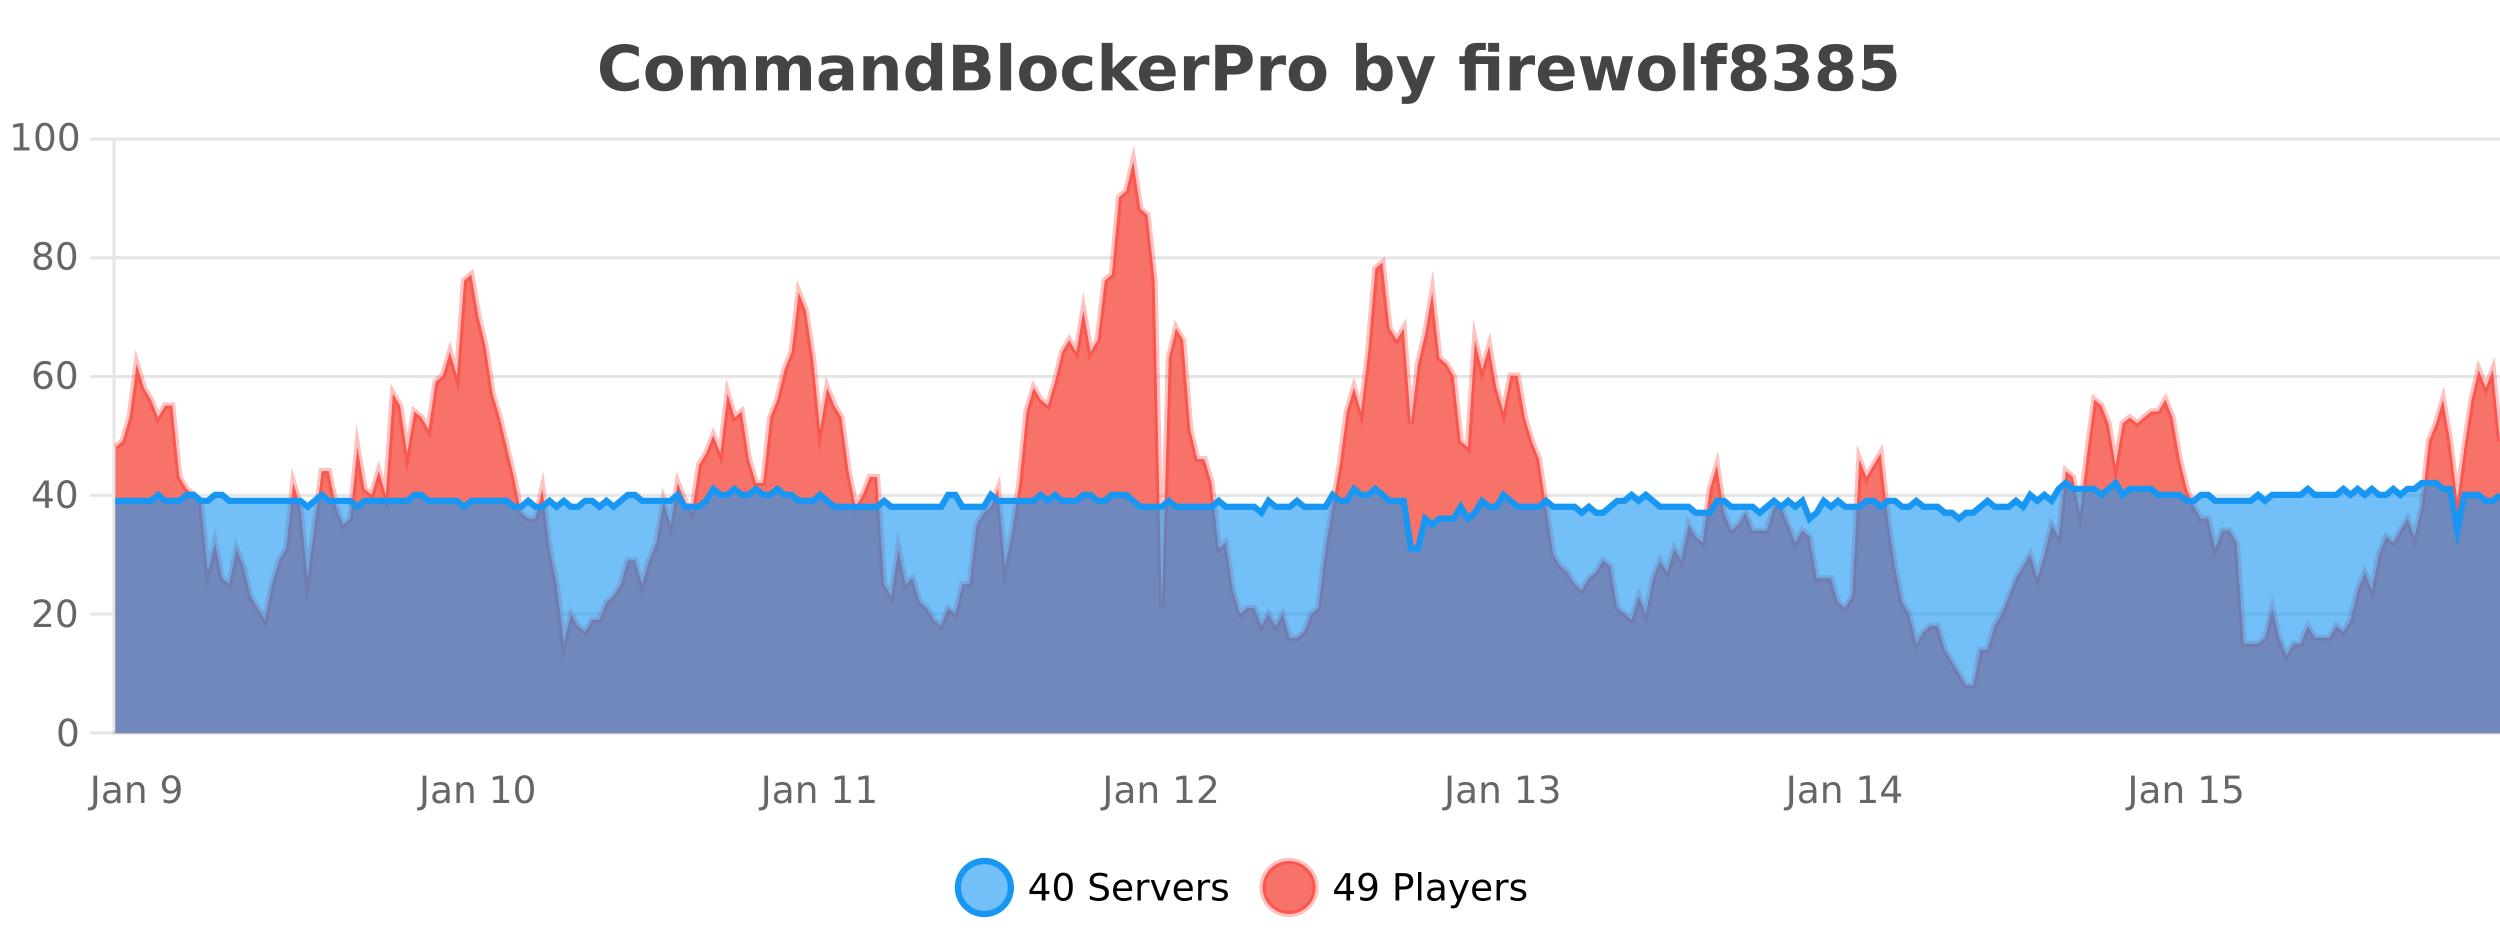
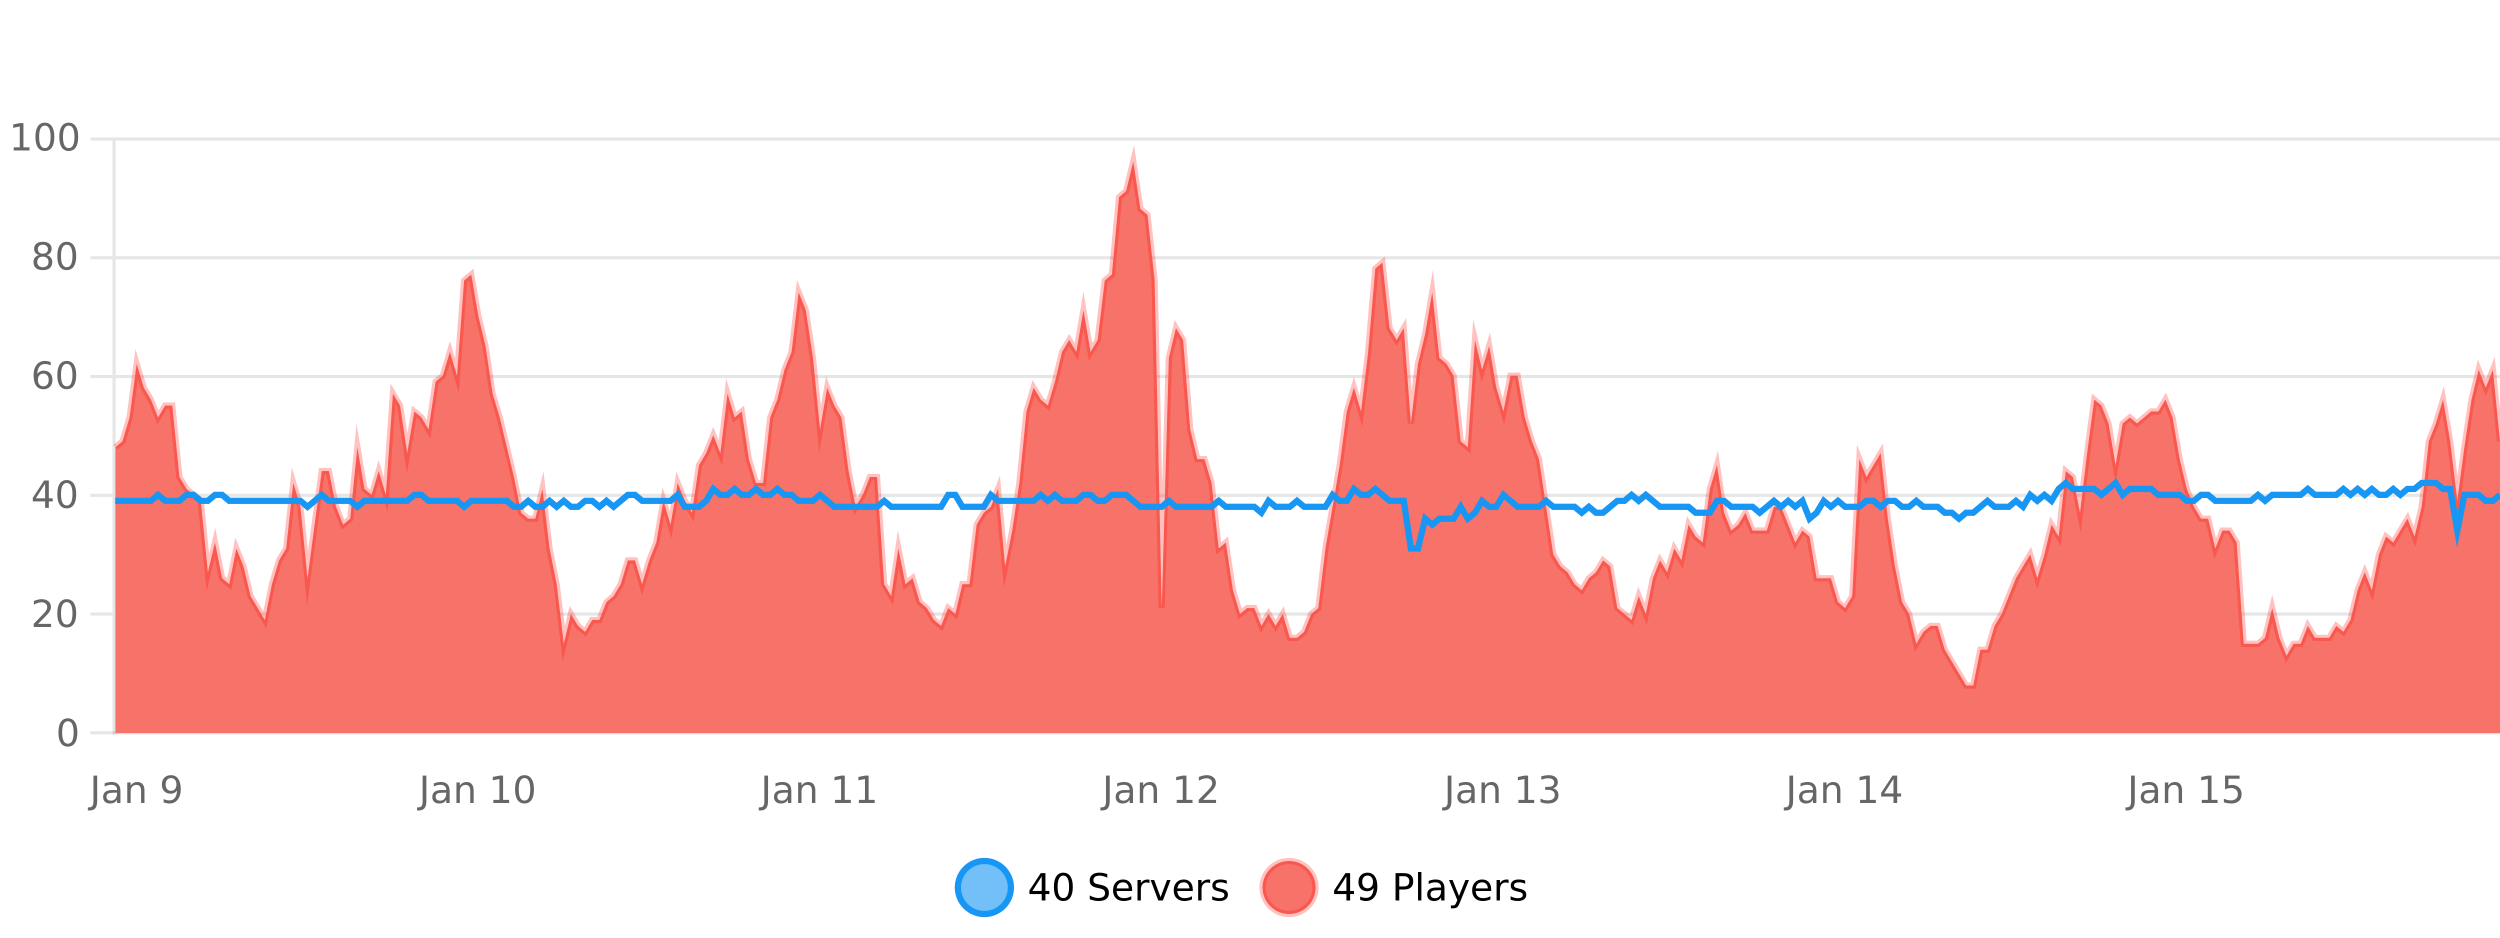
<svg xmlns="http://www.w3.org/2000/svg" width="800pt" height="300pt" viewBox="0 0 800 300" version="1.1">
  <defs>
    <clipPath id="clip1">
      <path d="M 278 263 L 352 263 L 352 300 L 278 300 Z M 278 263 " />
    </clipPath>
    <clipPath id="clip2">
      <path d="M 375 263 L 450 263 L 450 300 L 375 300 Z M 375 263 " />
    </clipPath>
    <clipPath id="clip3">
      <path d="M 36.906 51 L 800 51 L 800 234.602 L 36.906 234.602 Z M 36.906 51 " />
    </clipPath>
    <clipPath id="clip4">
      <path d="M 35.906 43 L 800 43 L 800 235.602 L 35.906 235.602 Z M 35.906 43 " />
    </clipPath>
    <clipPath id="clip5">
      <path d="M 36.906 154 L 800 154 L 800 234.602 L 36.906 234.602 Z M 36.906 154 " />
    </clipPath>
    <clipPath id="clip6">
      <path d="M 35.906 126 L 800 126 L 800 204 L 35.906 204 Z M 35.906 126 " />
    </clipPath>
  </defs>
  <g id="surface9546">
    <rect x="0" y="0" width="800" height="300" style="fill:rgb(100%,100%,100%);fill-opacity:1;stroke:none;" />
-     <path style="fill:none;stroke-width:1;stroke-linecap:butt;stroke-linejoin:miter;stroke:rgb(0%,0%,0%);stroke-opacity:0.098;stroke-miterlimit:10;" d="M 37 234.5 L 800 234.5 " />
    <path style="fill:none;stroke-width:1;stroke-linecap:butt;stroke-linejoin:miter;stroke:rgb(0%,0%,0%);stroke-opacity:0.098;stroke-miterlimit:10;" d="M 28.906 234.5 L 36 234.5 " />
    <path style="fill:none;stroke-width:1;stroke-linecap:butt;stroke-linejoin:miter;stroke:rgb(0%,0%,0%);stroke-opacity:0.098;stroke-miterlimit:10;" d="M 37 196.5 L 800 196.5 " />
    <path style="fill:none;stroke-width:1;stroke-linecap:butt;stroke-linejoin:miter;stroke:rgb(0%,0%,0%);stroke-opacity:0.098;stroke-miterlimit:10;" d="M 28.906 196.5 L 36 196.5 " />
    <path style="fill:none;stroke-width:1;stroke-linecap:butt;stroke-linejoin:miter;stroke:rgb(0%,0%,0%);stroke-opacity:0.098;stroke-miterlimit:10;" d="M 37 158.5 L 800 158.5 " />
    <path style="fill:none;stroke-width:1;stroke-linecap:butt;stroke-linejoin:miter;stroke:rgb(0%,0%,0%);stroke-opacity:0.098;stroke-miterlimit:10;" d="M 28.906 158.5 L 36 158.5 " />
    <path style="fill:none;stroke-width:1;stroke-linecap:butt;stroke-linejoin:miter;stroke:rgb(0%,0%,0%);stroke-opacity:0.098;stroke-miterlimit:10;" d="M 37 120.5 L 800 120.5 " />
    <path style="fill:none;stroke-width:1;stroke-linecap:butt;stroke-linejoin:miter;stroke:rgb(0%,0%,0%);stroke-opacity:0.098;stroke-miterlimit:10;" d="M 28.906 120.5 L 36 120.5 " />
    <path style="fill:none;stroke-width:1;stroke-linecap:butt;stroke-linejoin:miter;stroke:rgb(0%,0%,0%);stroke-opacity:0.098;stroke-miterlimit:10;" d="M 37 82.5 L 800 82.5 " />
    <path style="fill:none;stroke-width:1;stroke-linecap:butt;stroke-linejoin:miter;stroke:rgb(0%,0%,0%);stroke-opacity:0.098;stroke-miterlimit:10;" d="M 28.906 82.5 L 36 82.5 " />
    <path style="fill:none;stroke-width:1;stroke-linecap:butt;stroke-linejoin:miter;stroke:rgb(0%,0%,0%);stroke-opacity:0.098;stroke-miterlimit:10;" d="M 37 44.5 L 800 44.5 " />
    <path style="fill:none;stroke-width:1;stroke-linecap:butt;stroke-linejoin:miter;stroke:rgb(0%,0%,0%);stroke-opacity:0.098;stroke-miterlimit:10;" d="M 28.906 44.5 L 36 44.5 " />
    <path style=" stroke:none;fill-rule:nonzero;fill:rgb(9.02%,58.824%,95.294%);fill-opacity:0.6;" d="M 323.488 284 C 323.488 288.688 319.688 292.484 315.004 292.484 C 310.316 292.484 306.52 288.688 306.52 284 C 306.52 279.312 310.316 275.516 315.004 275.516 C 319.688 275.516 323.488 279.312 323.488 284 Z M 323.488 284 " />
    <g clip-path="url(#clip1)" clip-rule="nonzero">
      <path style="fill:none;stroke-width:2;stroke-linecap:butt;stroke-linejoin:miter;stroke:rgb(9.02%,58.824%,95.294%);stroke-opacity:1;stroke-miterlimit:10;" d="M 323.488 284 C 323.488 288.688 319.688 292.484 315.004 292.484 C 310.316 292.484 306.52 288.688 306.52 284 C 306.52 279.312 310.316 275.516 315.004 275.516 C 319.688 275.516 323.488 279.312 323.488 284 Z M 323.488 284 " />
    </g>
    <path style=" stroke:none;fill-rule:nonzero;fill:rgb(0%,0%,0%);fill-opacity:1;" d="M 333.352 280.438 L 330.367 285.109 L 333.352 285.109 Z M 333.039 279.406 L 334.539 279.406 L 334.539 285.109 L 335.789 285.109 L 335.789 286.094 L 334.539 286.094 L 334.539 288.156 L 333.352 288.156 L 333.352 286.094 L 329.414 286.094 L 329.414 284.953 Z M 340.266 280.188 C 339.66 280.188 339.203 280.492 338.891 281.094 C 338.586 281.688 338.438 282.59 338.438 283.797 C 338.438 284.996 338.586 285.898 338.891 286.5 C 339.203 287.094 339.66 287.391 340.266 287.391 C 340.879 287.391 341.336 287.094 341.641 286.5 C 341.953 285.898 342.109 284.996 342.109 283.797 C 342.109 282.59 341.953 281.688 341.641 281.094 C 341.336 280.492 340.879 280.188 340.266 280.188 Z M 340.266 279.25 C 341.242 279.25 341.992 279.641 342.516 280.422 C 343.035 281.195 343.297 282.32 343.297 283.797 C 343.297 285.266 343.035 286.391 342.516 287.172 C 341.992 287.945 341.242 288.328 340.266 288.328 C 339.285 288.328 338.535 287.945 338.016 287.172 C 337.504 286.391 337.25 285.266 337.25 283.797 C 337.25 282.32 337.504 281.195 338.016 280.422 C 338.535 279.641 339.285 279.25 340.266 279.25 Z M 354.324 279.688 L 354.324 280.844 C 353.875 280.637 353.449 280.48 353.043 280.375 C 352.645 280.262 352.266 280.203 351.902 280.203 C 351.254 280.203 350.754 280.328 350.402 280.578 C 350.059 280.828 349.887 281.188 349.887 281.656 C 349.887 282.043 350 282.336 350.23 282.531 C 350.457 282.73 350.902 282.887 351.559 283 L 352.262 283.156 C 353.145 283.324 353.797 283.621 354.215 284.047 C 354.641 284.465 354.855 285.027 354.855 285.734 C 354.855 286.59 354.566 287.234 353.996 287.672 C 353.434 288.109 352.598 288.328 351.496 288.328 C 351.09 288.328 350.652 288.281 350.184 288.188 C 349.715 288.094 349.23 287.953 348.73 287.766 L 348.73 286.547 C 349.207 286.82 349.676 287.023 350.137 287.156 C 350.605 287.293 351.059 287.359 351.496 287.359 C 352.172 287.359 352.691 287.23 353.059 286.969 C 353.434 286.699 353.621 286.32 353.621 285.828 C 353.621 285.402 353.484 285.07 353.215 284.828 C 352.953 284.578 352.52 284.398 351.918 284.281 L 351.199 284.141 C 350.312 283.965 349.672 283.688 349.277 283.312 C 348.891 282.938 348.699 282.418 348.699 281.75 C 348.699 280.969 348.969 280.359 349.512 279.922 C 350.051 279.477 350.801 279.25 351.762 279.25 C 352.176 279.25 352.594 279.289 353.012 279.359 C 353.438 279.434 353.875 279.543 354.324 279.688 Z M 362.27 284.609 L 362.27 285.125 L 357.301 285.125 C 357.352 285.875 357.574 286.445 357.973 286.828 C 358.379 287.215 358.934 287.406 359.645 287.406 C 360.059 287.406 360.461 287.359 360.848 287.266 C 361.242 287.164 361.633 287.008 362.02 286.797 L 362.02 287.828 C 361.621 287.984 361.223 288.105 360.816 288.188 C 360.41 288.281 359.996 288.328 359.582 288.328 C 358.539 288.328 357.711 288.027 357.098 287.422 C 356.48 286.809 356.176 285.98 356.176 284.938 C 356.176 283.867 356.465 283.016 357.051 282.391 C 357.633 281.758 358.414 281.438 359.395 281.438 C 360.277 281.438 360.977 281.727 361.488 282.297 C 362.008 282.859 362.27 283.633 362.27 284.609 Z M 361.191 284.281 C 361.18 283.699 361.012 283.23 360.691 282.875 C 360.367 282.523 359.941 282.344 359.41 282.344 C 358.805 282.344 358.32 282.516 357.957 282.859 C 357.602 283.203 357.398 283.684 357.348 284.297 Z M 367.84 282.594 C 367.715 282.531 367.578 282.484 367.434 282.453 C 367.297 282.414 367.141 282.391 366.965 282.391 C 366.359 282.391 365.891 282.59 365.559 282.984 C 365.234 283.383 365.074 283.953 365.074 284.703 L 365.074 288.156 L 363.996 288.156 L 363.996 281.594 L 365.074 281.594 L 365.074 282.609 C 365.301 282.215 365.598 281.922 365.965 281.734 C 366.328 281.539 366.77 281.438 367.293 281.438 C 367.363 281.438 367.441 281.445 367.527 281.453 C 367.621 281.465 367.719 281.48 367.824 281.5 Z M 368.195 281.594 L 369.336 281.594 L 371.383 287.094 L 373.445 281.594 L 374.586 281.594 L 372.117 288.156 L 370.648 288.156 Z M 381.688 284.609 L 381.688 285.125 L 376.719 285.125 C 376.77 285.875 376.992 286.445 377.391 286.828 C 377.797 287.215 378.352 287.406 379.062 287.406 C 379.477 287.406 379.879 287.359 380.266 287.266 C 380.66 287.164 381.051 287.008 381.438 286.797 L 381.438 287.828 C 381.039 287.984 380.641 288.105 380.234 288.188 C 379.828 288.281 379.414 288.328 379 288.328 C 377.957 288.328 377.129 288.027 376.516 287.422 C 375.898 286.809 375.594 285.98 375.594 284.938 C 375.594 283.867 375.883 283.016 376.469 282.391 C 377.051 281.758 377.832 281.438 378.812 281.438 C 379.695 281.438 380.395 281.727 380.906 282.297 C 381.426 282.859 381.688 283.633 381.688 284.609 Z M 380.609 284.281 C 380.598 283.699 380.43 283.23 380.109 282.875 C 379.785 282.523 379.359 282.344 378.828 282.344 C 378.223 282.344 377.738 282.516 377.375 282.859 C 377.02 283.203 376.816 283.684 376.766 284.297 Z M 387.258 282.594 C 387.133 282.531 386.996 282.484 386.852 282.453 C 386.715 282.414 386.559 282.391 386.383 282.391 C 385.777 282.391 385.309 282.59 384.977 282.984 C 384.652 283.383 384.492 283.953 384.492 284.703 L 384.492 288.156 L 383.414 288.156 L 383.414 281.594 L 384.492 281.594 L 384.492 282.609 C 384.719 282.215 385.016 281.922 385.383 281.734 C 385.746 281.539 386.188 281.438 386.711 281.438 C 386.781 281.438 386.859 281.445 386.945 281.453 C 387.039 281.465 387.137 281.48 387.242 281.5 Z M 392.566 281.781 L 392.566 282.812 C 392.262 282.656 391.945 282.543 391.613 282.469 C 391.289 282.387 390.949 282.344 390.598 282.344 C 390.066 282.344 389.664 282.43 389.395 282.594 C 389.121 282.75 388.988 282.996 388.988 283.328 C 388.988 283.578 389.082 283.777 389.27 283.922 C 389.465 284.059 389.855 284.188 390.441 284.312 L 390.801 284.406 C 391.57 284.562 392.117 284.793 392.441 285.094 C 392.762 285.398 392.926 285.812 392.926 286.344 C 392.926 286.961 392.68 287.445 392.191 287.797 C 391.711 288.152 391.051 288.328 390.207 288.328 C 389.852 288.328 389.48 288.289 389.098 288.219 C 388.723 288.156 388.324 288.059 387.91 287.922 L 387.91 286.797 C 388.305 287.008 388.695 287.164 389.082 287.266 C 389.465 287.371 389.852 287.422 390.238 287.422 C 390.738 287.422 391.121 287.34 391.395 287.172 C 391.676 286.996 391.816 286.746 391.816 286.422 C 391.816 286.133 391.715 285.906 391.52 285.75 C 391.32 285.594 390.887 285.445 390.223 285.297 L 389.848 285.219 C 389.18 285.074 388.695 284.855 388.395 284.562 C 388.102 284.273 387.957 283.875 387.957 283.375 C 387.957 282.75 388.176 282.273 388.613 281.938 C 389.051 281.605 389.668 281.438 390.473 281.438 C 390.867 281.438 391.242 281.469 391.598 281.531 C 391.949 281.586 392.273 281.668 392.566 281.781 Z M 325.004 277.016 " />
    <path style=" stroke:none;fill-rule:nonzero;fill:rgb(96.863%,44.706%,40.784%);fill-opacity:1;" d="M 420.988 284 C 420.988 288.688 417.191 292.484 412.504 292.484 C 407.82 292.484 404.02 288.688 404.02 284 C 404.02 279.312 407.82 275.516 412.504 275.516 C 417.191 275.516 420.988 279.312 420.988 284 Z M 420.988 284 " />
    <g clip-path="url(#clip2)" clip-rule="nonzero">
      <path style="fill:none;stroke-width:2;stroke-linecap:butt;stroke-linejoin:miter;stroke:rgb(100%,4.706%,0%);stroke-opacity:0.247;stroke-miterlimit:10;" d="M 420.988 284 C 420.988 288.688 417.191 292.484 412.504 292.484 C 407.82 292.484 404.02 288.688 404.02 284 C 404.02 279.312 407.82 275.516 412.504 275.516 C 417.191 275.516 420.988 279.312 420.988 284 Z M 420.988 284 " />
    </g>
    <path style=" stroke:none;fill-rule:nonzero;fill:rgb(0%,0%,0%);fill-opacity:1;" d="M 430.852 280.438 L 427.867 285.109 L 430.852 285.109 Z M 430.539 279.406 L 432.039 279.406 L 432.039 285.109 L 433.289 285.109 L 433.289 286.094 L 432.039 286.094 L 432.039 288.156 L 430.852 288.156 L 430.852 286.094 L 426.914 286.094 L 426.914 284.953 Z M 435.266 287.969 L 435.266 286.891 C 435.566 287.039 435.867 287.148 436.172 287.219 C 436.473 287.293 436.773 287.328 437.078 287.328 C 437.859 287.328 438.453 287.07 438.859 286.547 C 439.273 286.016 439.508 285.215 439.562 284.141 C 439.344 284.484 439.055 284.746 438.703 284.922 C 438.359 285.102 437.973 285.188 437.547 285.188 C 436.672 285.188 435.977 284.93 435.469 284.406 C 434.957 283.875 434.703 283.148 434.703 282.219 C 434.703 281.324 434.969 280.605 435.5 280.062 C 436.031 279.523 436.738 279.25 437.625 279.25 C 438.633 279.25 439.406 279.641 439.938 280.422 C 440.477 281.195 440.75 282.32 440.75 283.797 C 440.75 285.172 440.422 286.273 439.766 287.094 C 439.109 287.918 438.227 288.328 437.125 288.328 C 436.82 288.328 436.52 288.297 436.219 288.234 C 435.914 288.18 435.598 288.094 435.266 287.969 Z M 437.625 284.266 C 438.156 284.266 438.578 284.086 438.891 283.719 C 439.203 283.355 439.359 282.855 439.359 282.219 C 439.359 281.594 439.203 281.102 438.891 280.734 C 438.578 280.371 438.156 280.188 437.625 280.188 C 437.094 280.188 436.672 280.371 436.359 280.734 C 436.055 281.102 435.906 281.594 435.906 282.219 C 435.906 282.855 436.055 283.355 436.359 283.719 C 436.672 284.086 437.094 284.266 437.625 284.266 Z M 447.762 280.375 L 447.762 283.672 L 449.246 283.672 C 449.797 283.672 450.223 283.531 450.527 283.25 C 450.828 282.961 450.98 282.547 450.98 282.016 C 450.98 281.496 450.828 281.094 450.527 280.812 C 450.223 280.523 449.797 280.375 449.246 280.375 Z M 446.574 279.406 L 449.246 279.406 C 450.234 279.406 450.98 279.633 451.48 280.078 C 451.98 280.516 452.23 281.164 452.23 282.016 C 452.23 282.883 451.98 283.539 451.48 283.984 C 450.98 284.422 450.234 284.641 449.246 284.641 L 447.762 284.641 L 447.762 288.156 L 446.574 288.156 Z M 453.766 279.031 L 454.844 279.031 L 454.844 288.156 L 453.766 288.156 Z M 460.082 284.859 C 459.215 284.859 458.613 284.961 458.27 285.156 C 457.934 285.355 457.77 285.695 457.77 286.172 C 457.77 286.559 457.895 286.867 458.145 287.094 C 458.402 287.312 458.746 287.422 459.176 287.422 C 459.777 287.422 460.258 287.215 460.613 286.797 C 460.977 286.371 461.16 285.805 461.16 285.094 L 461.16 284.859 Z M 462.238 284.406 L 462.238 288.156 L 461.16 288.156 L 461.16 287.156 C 460.91 287.555 460.602 287.852 460.238 288.047 C 459.871 288.234 459.426 288.328 458.895 288.328 C 458.215 288.328 457.68 288.141 457.285 287.766 C 456.887 287.383 456.691 286.875 456.691 286.25 C 456.691 285.512 456.934 284.953 457.426 284.578 C 457.926 284.203 458.664 284.016 459.645 284.016 L 461.16 284.016 L 461.16 283.906 C 461.16 283.406 460.992 283.023 460.66 282.75 C 460.336 282.48 459.883 282.344 459.301 282.344 C 458.926 282.344 458.555 282.391 458.191 282.484 C 457.836 282.578 457.496 282.715 457.176 282.891 L 457.176 281.891 C 457.57 281.734 457.949 281.621 458.316 281.547 C 458.691 281.477 459.055 281.438 459.41 281.438 C 460.355 281.438 461.066 281.684 461.535 282.172 C 462.004 282.664 462.238 283.406 462.238 284.406 Z M 467.188 288.766 C 466.883 289.547 466.586 290.055 466.297 290.297 C 466.004 290.535 465.617 290.656 465.141 290.656 L 464.281 290.656 L 464.281 289.75 L 464.906 289.75 C 465.207 289.75 465.438 289.676 465.594 289.531 C 465.758 289.395 465.941 289.066 466.141 288.547 L 466.344 288.047 L 463.688 281.594 L 464.828 281.594 L 466.875 286.719 L 468.938 281.594 L 470.078 281.594 Z M 477.18 284.609 L 477.18 285.125 L 472.211 285.125 C 472.262 285.875 472.484 286.445 472.883 286.828 C 473.289 287.215 473.844 287.406 474.555 287.406 C 474.969 287.406 475.371 287.359 475.758 287.266 C 476.152 287.164 476.543 287.008 476.93 286.797 L 476.93 287.828 C 476.531 287.984 476.133 288.105 475.727 288.188 C 475.32 288.281 474.906 288.328 474.492 288.328 C 473.449 288.328 472.621 288.027 472.008 287.422 C 471.391 286.809 471.086 285.98 471.086 284.938 C 471.086 283.867 471.375 283.016 471.961 282.391 C 472.543 281.758 473.324 281.438 474.305 281.438 C 475.188 281.438 475.887 281.727 476.398 282.297 C 476.918 282.859 477.18 283.633 477.18 284.609 Z M 476.102 284.281 C 476.09 283.699 475.922 283.23 475.602 282.875 C 475.277 282.523 474.852 282.344 474.32 282.344 C 473.715 282.344 473.23 282.516 472.867 282.859 C 472.512 283.203 472.309 283.684 472.258 284.297 Z M 482.75 282.594 C 482.625 282.531 482.488 282.484 482.344 282.453 C 482.207 282.414 482.051 282.391 481.875 282.391 C 481.27 282.391 480.801 282.59 480.469 282.984 C 480.145 283.383 479.984 283.953 479.984 284.703 L 479.984 288.156 L 478.906 288.156 L 478.906 281.594 L 479.984 281.594 L 479.984 282.609 C 480.211 282.215 480.508 281.922 480.875 281.734 C 481.238 281.539 481.68 281.438 482.203 281.438 C 482.273 281.438 482.352 281.445 482.438 281.453 C 482.531 281.465 482.629 281.48 482.734 281.5 Z M 488.055 281.781 L 488.055 282.812 C 487.75 282.656 487.434 282.543 487.102 282.469 C 486.777 282.387 486.438 282.344 486.086 282.344 C 485.555 282.344 485.152 282.43 484.883 282.594 C 484.609 282.75 484.477 282.996 484.477 283.328 C 484.477 283.578 484.57 283.777 484.758 283.922 C 484.953 284.059 485.344 284.188 485.93 284.312 L 486.289 284.406 C 487.059 284.562 487.605 284.793 487.93 285.094 C 488.25 285.398 488.414 285.812 488.414 286.344 C 488.414 286.961 488.168 287.445 487.68 287.797 C 487.199 288.152 486.539 288.328 485.695 288.328 C 485.34 288.328 484.969 288.289 484.586 288.219 C 484.211 288.156 483.812 288.059 483.398 287.922 L 483.398 286.797 C 483.793 287.008 484.184 287.164 484.57 287.266 C 484.953 287.371 485.34 287.422 485.727 287.422 C 486.227 287.422 486.609 287.34 486.883 287.172 C 487.164 286.996 487.305 286.746 487.305 286.422 C 487.305 286.133 487.203 285.906 487.008 285.75 C 486.809 285.594 486.375 285.445 485.711 285.297 L 485.336 285.219 C 484.668 285.074 484.184 284.855 483.883 284.562 C 483.59 284.273 483.445 283.875 483.445 283.375 C 483.445 282.75 483.664 282.273 484.102 281.938 C 484.539 281.605 485.156 281.438 485.961 281.438 C 486.355 281.438 486.73 281.469 487.086 281.531 C 487.438 281.586 487.762 281.668 488.055 281.781 Z M 422.504 277.016 " />
-     <path style=" stroke:none;fill-rule:nonzero;fill:rgb(26.667%,26.667%,26.667%);fill-opacity:1;" d="M 204.406 28.125 C 203.707 28.48 202.984 28.746 202.234 28.922 C 201.492 29.109 200.711 29.203 199.891 29.203 C 197.461 29.203 195.539 28.527 194.125 27.172 C 192.707 25.809 192 23.965 192 21.641 C 192 19.32 192.707 17.48 194.125 16.125 C 195.539 14.762 197.461 14.078 199.891 14.078 C 200.711 14.078 201.492 14.172 202.234 14.359 C 202.984 14.539 203.707 14.805 204.406 15.156 L 204.406 18.172 C 203.707 17.703 203.02 17.359 202.344 17.141 C 201.664 16.914 200.953 16.797 200.203 16.797 C 198.859 16.797 197.801 17.23 197.031 18.094 C 196.27 18.949 195.891 20.133 195.891 21.641 C 195.891 23.152 196.27 24.34 197.031 25.203 C 197.801 26.059 198.859 26.484 200.203 26.484 C 200.953 26.484 201.664 26.375 202.344 26.156 C 203.02 25.93 203.707 25.578 204.406 25.109 Z M 212.57 20.219 C 211.789 20.219 211.195 20.5 210.789 21.062 C 210.383 21.617 210.18 22.418 210.18 23.469 C 210.18 24.512 210.383 25.312 210.789 25.875 C 211.195 26.43 211.789 26.703 212.57 26.703 C 213.328 26.703 213.906 26.43 214.305 25.875 C 214.711 25.312 214.914 24.512 214.914 23.469 C 214.914 22.418 214.711 21.617 214.305 21.062 C 213.906 20.5 213.328 20.219 212.57 20.219 Z M 212.57 17.719 C 214.445 17.719 215.906 18.23 216.961 19.25 C 218.023 20.262 218.555 21.668 218.555 23.469 C 218.555 25.262 218.023 26.668 216.961 27.688 C 215.906 28.699 214.445 29.203 212.57 29.203 C 210.672 29.203 209.195 28.699 208.133 27.688 C 207.07 26.668 206.539 25.262 206.539 23.469 C 206.539 21.668 207.07 20.262 208.133 19.25 C 209.195 18.23 210.672 17.719 212.57 17.719 Z M 231.23 19.797 C 231.676 19.121 232.203 18.605 232.809 18.25 C 233.422 17.898 234.094 17.719 234.824 17.719 C 236.074 17.719 237.027 18.109 237.684 18.891 C 238.348 19.664 238.684 20.789 238.684 22.266 L 238.684 28.922 L 235.168 28.922 L 235.168 23.219 C 235.168 23.137 235.168 23.047 235.168 22.953 C 235.176 22.859 235.184 22.73 235.184 22.562 C 235.184 21.793 235.066 21.234 234.84 20.891 C 234.609 20.539 234.238 20.359 233.73 20.359 C 233.074 20.359 232.562 20.637 232.199 21.188 C 231.832 21.73 231.645 22.516 231.637 23.547 L 231.637 28.922 L 228.121 28.922 L 228.121 23.219 C 228.121 22.012 228.016 21.234 227.809 20.891 C 227.598 20.539 227.23 20.359 226.699 20.359 C 226.02 20.359 225.5 20.637 225.137 21.188 C 224.77 21.73 224.59 22.516 224.59 23.547 L 224.59 28.922 L 221.074 28.922 L 221.074 17.984 L 224.59 17.984 L 224.59 19.578 C 225.027 18.965 225.52 18.5 226.074 18.188 C 226.625 17.875 227.238 17.719 227.918 17.719 C 228.668 17.719 229.332 17.902 229.918 18.266 C 230.5 18.633 230.938 19.141 231.23 19.797 Z M 252.07 19.797 C 252.516 19.121 253.043 18.605 253.648 18.25 C 254.262 17.898 254.934 17.719 255.664 17.719 C 256.914 17.719 257.867 18.109 258.523 18.891 C 259.188 19.664 259.523 20.789 259.523 22.266 L 259.523 28.922 L 256.008 28.922 L 256.008 23.219 C 256.008 23.137 256.008 23.047 256.008 22.953 C 256.016 22.859 256.023 22.73 256.023 22.562 C 256.023 21.793 255.906 21.234 255.68 20.891 C 255.449 20.539 255.078 20.359 254.57 20.359 C 253.914 20.359 253.402 20.637 253.039 21.188 C 252.672 21.73 252.484 22.516 252.477 23.547 L 252.477 28.922 L 248.961 28.922 L 248.961 23.219 C 248.961 22.012 248.855 21.234 248.648 20.891 C 248.438 20.539 248.07 20.359 247.539 20.359 C 246.859 20.359 246.34 20.637 245.977 21.188 C 245.609 21.73 245.43 22.516 245.43 23.547 L 245.43 28.922 L 241.914 28.922 L 241.914 17.984 L 245.43 17.984 L 245.43 19.578 C 245.867 18.965 246.359 18.5 246.914 18.188 C 247.465 17.875 248.078 17.719 248.758 17.719 C 249.508 17.719 250.172 17.902 250.758 18.266 C 251.34 18.633 251.777 19.141 252.07 19.797 Z M 267.676 24 C 266.945 24 266.398 24.125 266.035 24.375 C 265.668 24.617 265.488 24.98 265.488 25.469 C 265.488 25.906 265.633 26.25 265.926 26.5 C 266.227 26.75 266.637 26.875 267.16 26.875 C 267.816 26.875 268.367 26.641 268.816 26.172 C 269.273 25.703 269.504 25.117 269.504 24.406 L 269.504 24 Z M 273.02 22.688 L 273.02 28.922 L 269.504 28.922 L 269.504 27.297 C 269.035 27.965 268.504 28.449 267.91 28.75 C 267.324 29.051 266.613 29.203 265.77 29.203 C 264.645 29.203 263.727 28.875 263.02 28.219 C 262.309 27.555 261.957 26.695 261.957 25.641 C 261.957 24.359 262.395 23.422 263.27 22.828 C 264.152 22.227 265.543 21.922 267.441 21.922 L 269.504 21.922 L 269.504 21.641 C 269.504 21.09 269.285 20.688 268.848 20.438 C 268.41 20.18 267.727 20.047 266.801 20.047 C 266.051 20.047 265.352 20.125 264.707 20.281 C 264.059 20.43 263.461 20.648 262.91 20.938 L 262.91 18.281 C 263.66 18.094 264.41 17.953 265.16 17.859 C 265.918 17.766 266.68 17.719 267.441 17.719 C 269.41 17.719 270.832 18.109 271.707 18.891 C 272.582 19.664 273.02 20.93 273.02 22.688 Z M 287.266 22.266 L 287.266 28.922 L 283.75 28.922 L 283.75 23.828 C 283.75 22.883 283.727 22.23 283.688 21.875 C 283.645 21.512 283.57 21.246 283.469 21.078 C 283.332 20.852 283.145 20.672 282.906 20.547 C 282.676 20.422 282.41 20.359 282.109 20.359 C 281.379 20.359 280.805 20.641 280.391 21.203 C 279.973 21.766 279.766 22.547 279.766 23.547 L 279.766 28.922 L 276.281 28.922 L 276.281 17.984 L 279.766 17.984 L 279.766 19.578 C 280.297 18.945 280.859 18.477 281.453 18.172 C 282.047 17.871 282.695 17.719 283.406 17.719 C 284.676 17.719 285.633 18.109 286.281 18.891 C 286.938 19.664 287.266 20.789 287.266 22.266 Z M 297.957 19.578 L 297.957 13.719 L 301.473 13.719 L 301.473 28.922 L 297.957 28.922 L 297.957 27.344 C 297.477 27.992 296.945 28.465 296.363 28.766 C 295.777 29.055 295.105 29.203 294.348 29.203 C 293.004 29.203 291.898 28.668 291.035 27.594 C 290.168 26.523 289.738 25.148 289.738 23.469 C 289.738 21.781 290.168 20.402 291.035 19.328 C 291.898 18.258 293.004 17.719 294.348 17.719 C 295.105 17.719 295.777 17.871 296.363 18.172 C 296.945 18.477 297.477 18.945 297.957 19.578 Z M 295.645 26.672 C 296.395 26.672 296.965 26.402 297.363 25.859 C 297.758 25.309 297.957 24.512 297.957 23.469 C 297.957 22.43 297.758 21.637 297.363 21.094 C 296.965 20.543 296.395 20.266 295.645 20.266 C 294.902 20.266 294.336 20.543 293.941 21.094 C 293.543 21.637 293.348 22.43 293.348 23.469 C 293.348 24.512 293.543 25.309 293.941 25.859 C 294.336 26.402 294.902 26.672 295.645 26.672 Z M 310.82 19.984 C 311.414 19.984 311.859 19.855 312.164 19.594 C 312.477 19.336 312.633 18.949 312.633 18.438 C 312.633 17.938 312.477 17.559 312.164 17.297 C 311.859 17.039 311.414 16.906 310.82 16.906 L 308.742 16.906 L 308.742 19.984 Z M 310.945 26.359 C 311.703 26.359 312.273 26.203 312.648 25.891 C 313.031 25.57 313.227 25.086 313.227 24.438 C 313.227 23.805 313.039 23.328 312.664 23.016 C 312.289 22.703 311.715 22.547 310.945 22.547 L 308.742 22.547 L 308.742 26.359 Z M 314.445 21.125 C 315.258 21.355 315.883 21.789 316.32 22.422 C 316.766 23.047 316.992 23.82 316.992 24.734 C 316.992 26.141 316.512 27.195 315.555 27.891 C 314.605 28.578 313.164 28.922 311.227 28.922 L 304.992 28.922 L 304.992 14.344 L 310.633 14.344 C 312.652 14.344 314.117 14.652 315.023 15.266 C 315.938 15.871 316.398 16.852 316.398 18.203 C 316.398 18.914 316.23 19.516 315.898 20.016 C 315.562 20.508 315.078 20.875 314.445 21.125 Z M 320.078 13.719 L 323.562 13.719 L 323.562 28.922 L 320.078 28.922 Z M 332.141 20.219 C 331.359 20.219 330.766 20.5 330.359 21.062 C 329.953 21.617 329.75 22.418 329.75 23.469 C 329.75 24.512 329.953 25.312 330.359 25.875 C 330.766 26.43 331.359 26.703 332.141 26.703 C 332.898 26.703 333.477 26.43 333.875 25.875 C 334.281 25.312 334.484 24.512 334.484 23.469 C 334.484 22.418 334.281 21.617 333.875 21.062 C 333.477 20.5 332.898 20.219 332.141 20.219 Z M 332.141 17.719 C 334.016 17.719 335.477 18.23 336.531 19.25 C 337.594 20.262 338.125 21.668 338.125 23.469 C 338.125 25.262 337.594 26.668 336.531 27.688 C 335.477 28.699 334.016 29.203 332.141 29.203 C 330.242 29.203 328.766 28.699 327.703 27.688 C 326.641 26.668 326.109 25.262 326.109 23.469 C 326.109 21.668 326.641 20.262 327.703 19.25 C 328.766 18.23 330.242 17.719 332.141 17.719 Z M 349.504 18.328 L 349.504 21.172 C 349.035 20.852 348.559 20.609 348.082 20.453 C 347.602 20.297 347.102 20.219 346.582 20.219 C 345.613 20.219 344.852 20.508 344.301 21.078 C 343.758 21.641 343.488 22.438 343.488 23.469 C 343.488 24.492 343.758 25.289 344.301 25.859 C 344.852 26.422 345.613 26.703 346.582 26.703 C 347.133 26.703 347.652 26.625 348.145 26.469 C 348.633 26.305 349.086 26.059 349.504 25.734 L 349.504 28.594 C 348.961 28.805 348.41 28.953 347.848 29.047 C 347.285 29.148 346.715 29.203 346.145 29.203 C 344.176 29.203 342.633 28.699 341.52 27.688 C 340.402 26.68 339.848 25.273 339.848 23.469 C 339.848 21.656 340.402 20.246 341.52 19.234 C 342.633 18.227 344.176 17.719 346.145 17.719 C 346.715 17.719 347.277 17.773 347.832 17.875 C 348.395 17.969 348.949 18.121 349.504 18.328 Z M 352.531 13.719 L 356.016 13.719 L 356.016 22 L 360.047 17.984 L 364.109 17.984 L 358.766 23 L 364.531 28.922 L 360.281 28.922 L 356.016 24.359 L 356.016 28.922 L 352.531 28.922 Z M 376.203 23.422 L 376.203 24.422 L 368.031 24.422 C 368.113 25.246 368.41 25.859 368.922 26.266 C 369.43 26.672 370.141 26.875 371.047 26.875 C 371.785 26.875 372.539 26.766 373.312 26.547 C 374.082 26.328 374.875 26 375.688 25.562 L 375.688 28.25 C 374.863 28.562 374.035 28.797 373.203 28.953 C 372.379 29.117 371.555 29.203 370.734 29.203 C 368.754 29.203 367.211 28.703 366.109 27.703 C 365.016 26.695 364.469 25.281 364.469 23.469 C 364.469 21.68 365.004 20.273 366.078 19.25 C 367.16 18.23 368.645 17.719 370.531 17.719 C 372.25 17.719 373.625 18.242 374.656 19.281 C 375.688 20.312 376.203 21.695 376.203 23.422 Z M 372.609 22.266 C 372.609 21.602 372.414 21.062 372.031 20.656 C 371.645 20.25 371.141 20.047 370.516 20.047 C 369.836 20.047 369.285 20.242 368.859 20.625 C 368.441 21 368.18 21.547 368.078 22.266 Z M 386.984 20.969 C 386.672 20.824 386.363 20.719 386.062 20.656 C 385.758 20.586 385.457 20.547 385.156 20.547 C 384.25 20.547 383.551 20.836 383.062 21.406 C 382.582 21.98 382.344 22.805 382.344 23.875 L 382.344 28.922 L 378.859 28.922 L 378.859 17.984 L 382.344 17.984 L 382.344 19.781 C 382.789 19.062 383.305 18.543 383.891 18.219 C 384.473 17.887 385.172 17.719 385.984 17.719 C 386.109 17.719 386.238 17.727 386.375 17.734 C 386.508 17.746 386.707 17.766 386.969 17.797 Z M 388.879 14.344 L 395.113 14.344 C 396.965 14.344 398.387 14.758 399.379 15.578 C 400.379 16.402 400.879 17.574 400.879 19.094 C 400.879 20.625 400.379 21.805 399.379 22.625 C 398.387 23.449 396.965 23.859 395.113 23.859 L 392.629 23.859 L 392.629 28.922 L 388.879 28.922 Z M 392.629 17.062 L 392.629 21.141 L 394.707 21.141 C 395.434 21.141 395.996 20.965 396.395 20.609 C 396.801 20.258 397.004 19.75 397.004 19.094 C 397.004 18.449 396.801 17.949 396.395 17.594 C 395.996 17.242 395.434 17.062 394.707 17.062 Z M 411.508 20.969 C 411.195 20.824 410.887 20.719 410.586 20.656 C 410.281 20.586 409.98 20.547 409.68 20.547 C 408.773 20.547 408.074 20.836 407.586 21.406 C 407.105 21.98 406.867 22.805 406.867 23.875 L 406.867 28.922 L 403.383 28.922 L 403.383 17.984 L 406.867 17.984 L 406.867 19.781 C 407.312 19.062 407.828 18.543 408.414 18.219 C 408.996 17.887 409.695 17.719 410.508 17.719 C 410.633 17.719 410.762 17.727 410.898 17.734 C 411.031 17.746 411.23 17.766 411.492 17.797 Z M 418.445 20.219 C 417.664 20.219 417.07 20.5 416.664 21.062 C 416.258 21.617 416.055 22.418 416.055 23.469 C 416.055 24.512 416.258 25.312 416.664 25.875 C 417.07 26.43 417.664 26.703 418.445 26.703 C 419.203 26.703 419.781 26.43 420.18 25.875 C 420.586 25.312 420.789 24.512 420.789 23.469 C 420.789 22.418 420.586 21.617 420.18 21.062 C 419.781 20.5 419.203 20.219 418.445 20.219 Z M 418.445 17.719 C 420.32 17.719 421.781 18.23 422.836 19.25 C 423.898 20.262 424.43 21.668 424.43 23.469 C 424.43 25.262 423.898 26.668 422.836 27.688 C 421.781 28.699 420.32 29.203 418.445 29.203 C 416.547 29.203 415.07 28.699 414.008 27.688 C 412.945 26.668 412.414 25.262 412.414 23.469 C 412.414 21.668 412.945 20.262 414.008 19.25 C 415.07 18.23 416.547 17.719 418.445 17.719 Z M 439.758 26.672 C 440.508 26.672 441.078 26.402 441.477 25.859 C 441.871 25.309 442.07 24.512 442.07 23.469 C 442.07 22.43 441.871 21.637 441.477 21.094 C 441.078 20.543 440.508 20.266 439.758 20.266 C 439.008 20.266 438.43 20.543 438.023 21.094 C 437.625 21.637 437.43 22.43 437.43 23.469 C 437.43 24.5 437.625 25.293 438.023 25.844 C 438.43 26.398 439.008 26.672 439.758 26.672 Z M 437.43 19.578 C 437.918 18.945 438.453 18.477 439.039 18.172 C 439.621 17.871 440.293 17.719 441.055 17.719 C 442.406 17.719 443.516 18.258 444.383 19.328 C 445.246 20.402 445.68 21.781 445.68 23.469 C 445.68 25.148 445.246 26.523 444.383 27.594 C 443.516 28.668 442.406 29.203 441.055 29.203 C 440.293 29.203 439.621 29.051 439.039 28.75 C 438.453 28.449 437.918 27.98 437.43 27.344 L 437.43 28.922 L 433.945 28.922 L 433.945 13.719 L 437.43 13.719 Z M 446.828 17.984 L 450.312 17.984 L 453.266 25.406 L 455.766 17.984 L 459.25 17.984 L 454.656 29.953 C 454.195 31.172 453.656 32.02 453.031 32.5 C 452.414 32.988 451.609 33.234 450.609 33.234 L 448.578 33.234 L 448.578 30.938 L 449.672 30.938 C 450.266 30.938 450.695 30.844 450.969 30.656 C 451.238 30.469 451.445 30.129 451.594 29.641 L 451.703 29.344 Z M 476.203 13.719 L 479.719 13.719 L 479.719 16.578 L 476.203 16.578 Z M 475.469 13.719 L 475.469 16.016 L 473.547 16.016 C 473.055 16.016 472.719 16.109 472.531 16.297 C 472.344 16.477 472.25 16.781 472.25 17.219 L 472.25 17.984 L 479.719 17.984 L 479.719 28.922 L 476.203 28.922 L 476.203 20.484 L 472.25 20.484 L 472.25 28.922 L 468.719 28.922 L 468.719 20.484 L 467 20.484 L 467 17.984 L 468.719 17.984 L 468.719 17.219 C 468.719 16.031 469.047 15.152 469.703 14.578 C 470.367 14.008 471.398 13.719 472.797 13.719 Z M 491.211 20.969 C 490.898 20.824 490.59 20.719 490.289 20.656 C 489.984 20.586 489.684 20.547 489.383 20.547 C 488.477 20.547 487.777 20.836 487.289 21.406 C 486.809 21.98 486.57 22.805 486.57 23.875 L 486.57 28.922 L 483.086 28.922 L 483.086 17.984 L 486.57 17.984 L 486.57 19.781 C 487.016 19.062 487.531 18.543 488.117 18.219 C 488.699 17.887 489.398 17.719 490.211 17.719 C 490.336 17.719 490.465 17.727 490.602 17.734 C 490.734 17.746 490.934 17.766 491.195 17.797 Z M 503.859 23.422 L 503.859 24.422 L 495.688 24.422 C 495.77 25.246 496.066 25.859 496.578 26.266 C 497.086 26.672 497.797 26.875 498.703 26.875 C 499.441 26.875 500.195 26.766 500.969 26.547 C 501.738 26.328 502.531 26 503.344 25.562 L 503.344 28.25 C 502.52 28.562 501.691 28.797 500.859 28.953 C 500.035 29.117 499.211 29.203 498.391 29.203 C 496.41 29.203 494.867 28.703 493.766 27.703 C 492.672 26.695 492.125 25.281 492.125 23.469 C 492.125 21.68 492.66 20.273 493.734 19.25 C 494.816 18.23 496.301 17.719 498.188 17.719 C 499.906 17.719 501.281 18.242 502.312 19.281 C 503.344 20.312 503.859 21.695 503.859 23.422 Z M 500.266 22.266 C 500.266 21.602 500.07 21.062 499.688 20.656 C 499.301 20.25 498.797 20.047 498.172 20.047 C 497.492 20.047 496.941 20.242 496.516 20.625 C 496.098 21 495.836 21.547 495.734 22.266 Z M 505.531 17.984 L 508.938 17.984 L 510.766 25.516 L 512.609 17.984 L 515.531 17.984 L 517.375 25.438 L 519.219 17.984 L 522.609 17.984 L 519.734 28.922 L 515.906 28.922 L 514.062 21.406 L 512.234 28.922 L 508.406 28.922 Z M 530.195 20.219 C 529.414 20.219 528.82 20.5 528.414 21.062 C 528.008 21.617 527.805 22.418 527.805 23.469 C 527.805 24.512 528.008 25.312 528.414 25.875 C 528.82 26.43 529.414 26.703 530.195 26.703 C 530.953 26.703 531.531 26.43 531.93 25.875 C 532.336 25.312 532.539 24.512 532.539 23.469 C 532.539 22.418 532.336 21.617 531.93 21.062 C 531.531 20.5 530.953 20.219 530.195 20.219 Z M 530.195 17.719 C 532.07 17.719 533.531 18.23 534.586 19.25 C 535.648 20.262 536.18 21.668 536.18 23.469 C 536.18 25.262 535.648 26.668 534.586 27.688 C 533.531 28.699 532.07 29.203 530.195 29.203 C 528.297 29.203 526.82 28.699 525.758 27.688 C 524.695 26.668 524.164 25.262 524.164 23.469 C 524.164 21.668 524.695 20.262 525.758 19.25 C 526.82 18.23 528.297 17.719 530.195 17.719 Z M 538.734 13.719 L 542.219 13.719 L 542.219 28.922 L 538.734 28.922 Z M 552.773 13.719 L 552.773 16.016 L 550.836 16.016 C 550.344 16.016 550 16.109 549.805 16.297 C 549.605 16.477 549.508 16.781 549.508 17.219 L 549.508 17.984 L 552.508 17.984 L 552.508 20.484 L 549.508 20.484 L 549.508 28.922 L 546.023 28.922 L 546.023 20.484 L 544.273 20.484 L 544.273 17.984 L 546.023 17.984 L 546.023 17.219 C 546.023 16.031 546.352 15.152 547.008 14.578 C 547.672 14.008 548.703 13.719 550.102 13.719 Z M 559.57 22.391 C 558.859 22.391 558.32 22.586 557.945 22.969 C 557.57 23.355 557.383 23.906 557.383 24.625 C 557.383 25.344 557.57 25.898 557.945 26.281 C 558.32 26.656 558.859 26.844 559.57 26.844 C 560.266 26.844 560.797 26.656 561.164 26.281 C 561.539 25.898 561.727 25.344 561.727 24.625 C 561.727 23.906 561.539 23.355 561.164 22.969 C 560.797 22.586 560.266 22.391 559.57 22.391 Z M 556.82 21.156 C 555.934 20.887 555.266 20.477 554.82 19.922 C 554.371 19.371 554.148 18.684 554.148 17.859 C 554.148 16.633 554.605 15.695 555.523 15.047 C 556.438 14.402 557.789 14.078 559.57 14.078 C 561.328 14.078 562.668 14.402 563.586 15.047 C 564.5 15.684 564.961 16.621 564.961 17.859 C 564.961 18.684 564.73 19.371 564.273 19.922 C 563.824 20.477 563.156 20.887 562.273 21.156 C 563.262 21.43 564.008 21.871 564.508 22.484 C 565.016 23.102 565.273 23.875 565.273 24.812 C 565.273 26.262 564.793 27.355 563.836 28.094 C 562.875 28.836 561.453 29.203 559.57 29.203 C 557.672 29.203 556.242 28.836 555.273 28.094 C 554.305 27.355 553.82 26.262 553.82 24.812 C 553.82 23.875 554.07 23.102 554.57 22.484 C 555.078 21.871 555.828 21.43 556.82 21.156 Z M 557.695 18.234 C 557.695 18.82 557.855 19.266 558.18 19.578 C 558.5 19.891 558.965 20.047 559.57 20.047 C 560.152 20.047 560.602 19.891 560.914 19.578 C 561.234 19.266 561.398 18.82 561.398 18.234 C 561.398 17.664 561.234 17.219 560.914 16.906 C 560.602 16.594 560.152 16.438 559.57 16.438 C 558.965 16.438 558.5 16.594 558.18 16.906 C 557.855 17.219 557.695 17.664 557.695 18.234 Z M 575.828 21.062 C 576.816 21.312 577.566 21.758 578.078 22.391 C 578.586 23.016 578.844 23.812 578.844 24.781 C 578.844 26.23 578.285 27.328 577.172 28.078 C 576.066 28.828 574.457 29.203 572.344 29.203 C 571.594 29.203 570.836 29.141 570.078 29.016 C 569.328 28.902 568.586 28.727 567.859 28.484 L 567.859 25.578 C 568.555 25.934 569.25 26.199 569.938 26.375 C 570.633 26.555 571.32 26.641 572 26.641 C 572.988 26.641 573.75 26.469 574.281 26.125 C 574.812 25.781 575.078 25.289 575.078 24.641 C 575.078 23.977 574.805 23.477 574.266 23.141 C 573.723 22.797 572.922 22.625 571.859 22.625 L 570.359 22.625 L 570.359 20.203 L 571.938 20.203 C 572.883 20.203 573.586 20.059 574.047 19.766 C 574.504 19.465 574.734 19.012 574.734 18.406 C 574.734 17.844 574.508 17.414 574.062 17.109 C 573.613 16.797 572.977 16.641 572.156 16.641 C 571.551 16.641 570.938 16.715 570.312 16.859 C 569.695 16.996 569.086 17.195 568.484 17.453 L 568.484 14.703 C 569.223 14.496 569.957 14.34 570.688 14.234 C 571.414 14.133 572.129 14.078 572.828 14.078 C 574.723 14.078 576.141 14.391 577.078 15.016 C 578.023 15.633 578.5 16.562 578.5 17.812 C 578.5 18.668 578.273 19.371 577.828 19.922 C 577.379 20.465 576.711 20.844 575.828 21.062 Z M 587.402 22.391 C 586.691 22.391 586.152 22.586 585.777 22.969 C 585.402 23.355 585.215 23.906 585.215 24.625 C 585.215 25.344 585.402 25.898 585.777 26.281 C 586.152 26.656 586.691 26.844 587.402 26.844 C 588.098 26.844 588.629 26.656 588.996 26.281 C 589.371 25.898 589.559 25.344 589.559 24.625 C 589.559 23.906 589.371 23.355 588.996 22.969 C 588.629 22.586 588.098 22.391 587.402 22.391 Z M 584.652 21.156 C 583.766 20.887 583.098 20.477 582.652 19.922 C 582.203 19.371 581.98 18.684 581.98 17.859 C 581.98 16.633 582.438 15.695 583.355 15.047 C 584.27 14.402 585.621 14.078 587.402 14.078 C 589.16 14.078 590.5 14.402 591.418 15.047 C 592.332 15.684 592.793 16.621 592.793 17.859 C 592.793 18.684 592.562 19.371 592.105 19.922 C 591.656 20.477 590.988 20.887 590.105 21.156 C 591.094 21.43 591.84 21.871 592.34 22.484 C 592.848 23.102 593.105 23.875 593.105 24.812 C 593.105 26.262 592.625 27.355 591.668 28.094 C 590.707 28.836 589.285 29.203 587.402 29.203 C 585.504 29.203 584.074 28.836 583.105 28.094 C 582.137 27.355 581.652 26.262 581.652 24.812 C 581.652 23.875 581.902 23.102 582.402 22.484 C 582.91 21.871 583.66 21.43 584.652 21.156 Z M 585.527 18.234 C 585.527 18.82 585.688 19.266 586.012 19.578 C 586.332 19.891 586.797 20.047 587.402 20.047 C 587.984 20.047 588.434 19.891 588.746 19.578 C 589.066 19.266 589.23 18.82 589.23 18.234 C 589.23 17.664 589.066 17.219 588.746 16.906 C 588.434 16.594 587.984 16.438 587.402 16.438 C 586.797 16.438 586.332 16.594 586.012 16.906 C 585.688 17.219 585.527 17.664 585.527 18.234 Z M 596.477 14.344 L 605.82 14.344 L 605.82 17.109 L 599.477 17.109 L 599.477 19.359 C 599.758 19.289 600.043 19.23 600.336 19.188 C 600.625 19.137 600.93 19.109 601.242 19.109 C 603.012 19.109 604.391 19.559 605.383 20.453 C 606.371 21.34 606.867 22.578 606.867 24.172 C 606.867 25.746 606.324 26.98 605.242 27.875 C 604.168 28.762 602.68 29.203 600.773 29.203 C 599.938 29.203 599.117 29.117 598.305 28.953 C 597.5 28.797 596.699 28.559 595.898 28.234 L 595.898 25.281 C 596.688 25.742 597.438 26.086 598.148 26.312 C 598.867 26.531 599.543 26.641 600.18 26.641 C 601.086 26.641 601.797 26.422 602.32 25.984 C 602.852 25.539 603.117 24.934 603.117 24.172 C 603.117 23.402 602.852 22.797 602.32 22.359 C 601.797 21.914 601.086 21.688 600.18 21.688 C 599.637 21.688 599.059 21.762 598.445 21.906 C 597.828 22.043 597.172 22.258 596.477 22.547 Z M 191 10.359 " />
    <path style="fill:none;stroke-width:1;stroke-linecap:butt;stroke-linejoin:miter;stroke:rgb(0%,0%,0%);stroke-opacity:0.098;stroke-miterlimit:10;" d="M 36 234.5 L 801 234.5 " />
    <path style=" stroke:none;fill-rule:nonzero;fill:rgb(40%,40%,40%);fill-opacity:1;" d="M 29.91 248.203 L 31.098 248.203 L 31.098 256.344 C 31.098 257.395 30.895 258.16 30.488 258.641 C 30.09 259.117 29.449 259.359 28.566 259.359 L 28.113 259.359 L 28.113 258.359 L 28.488 258.359 C 29.008 258.359 29.371 258.211 29.582 257.922 C 29.801 257.629 29.91 257.102 29.91 256.344 Z M 36.387 253.656 C 35.52 253.656 34.918 253.758 34.574 253.953 C 34.238 254.152 34.074 254.492 34.074 254.969 C 34.074 255.355 34.199 255.664 34.449 255.891 C 34.707 256.109 35.051 256.219 35.48 256.219 C 36.082 256.219 36.562 256.012 36.918 255.594 C 37.281 255.168 37.465 254.602 37.465 253.891 L 37.465 253.656 Z M 38.543 253.203 L 38.543 256.953 L 37.465 256.953 L 37.465 255.953 C 37.215 256.352 36.906 256.648 36.543 256.844 C 36.176 257.031 35.73 257.125 35.199 257.125 C 34.52 257.125 33.984 256.938 33.59 256.562 C 33.191 256.18 32.996 255.672 32.996 255.047 C 32.996 254.309 33.238 253.75 33.73 253.375 C 34.23 253 34.969 252.812 35.949 252.812 L 37.465 252.812 L 37.465 252.703 C 37.465 252.203 37.297 251.82 36.965 251.547 C 36.641 251.277 36.188 251.141 35.605 251.141 C 35.23 251.141 34.859 251.188 34.496 251.281 C 34.141 251.375 33.801 251.512 33.48 251.688 L 33.48 250.688 C 33.875 250.531 34.254 250.418 34.621 250.344 C 34.996 250.273 35.359 250.234 35.715 250.234 C 36.66 250.234 37.371 250.48 37.84 250.969 C 38.309 251.461 38.543 252.203 38.543 253.203 Z M 46.227 252.984 L 46.227 256.953 L 45.148 256.953 L 45.148 253.031 C 45.148 252.406 45.023 251.945 44.773 251.641 C 44.531 251.328 44.172 251.172 43.695 251.172 C 43.109 251.172 42.648 251.359 42.305 251.734 C 41.969 252.102 41.805 252.605 41.805 253.25 L 41.805 256.953 L 40.727 256.953 L 40.727 250.391 L 41.805 250.391 L 41.805 251.406 C 42.062 251.012 42.367 250.719 42.711 250.531 C 43.062 250.336 43.469 250.234 43.93 250.234 C 44.68 250.234 45.246 250.469 45.633 250.938 C 46.027 251.398 46.227 252.078 46.227 252.984 Z M 52.363 256.766 L 52.363 255.688 C 52.664 255.836 52.965 255.945 53.27 256.016 C 53.57 256.09 53.871 256.125 54.176 256.125 C 54.957 256.125 55.551 255.867 55.957 255.344 C 56.371 254.812 56.605 254.012 56.66 252.938 C 56.441 253.281 56.152 253.543 55.801 253.719 C 55.457 253.898 55.07 253.984 54.645 253.984 C 53.77 253.984 53.074 253.727 52.566 253.203 C 52.055 252.672 51.801 251.945 51.801 251.016 C 51.801 250.121 52.066 249.402 52.598 248.859 C 53.129 248.32 53.836 248.047 54.723 248.047 C 55.73 248.047 56.504 248.438 57.035 249.219 C 57.574 249.992 57.848 251.117 57.848 252.594 C 57.848 253.969 57.52 255.07 56.863 255.891 C 56.207 256.715 55.324 257.125 54.223 257.125 C 53.918 257.125 53.617 257.094 53.316 257.031 C 53.012 256.977 52.695 256.891 52.363 256.766 Z M 54.723 253.062 C 55.254 253.062 55.676 252.883 55.988 252.516 C 56.301 252.152 56.457 251.652 56.457 251.016 C 56.457 250.391 56.301 249.898 55.988 249.531 C 55.676 249.168 55.254 248.984 54.723 248.984 C 54.191 248.984 53.77 249.168 53.457 249.531 C 53.152 249.898 53.004 250.391 53.004 251.016 C 53.004 251.652 53.152 252.152 53.457 252.516 C 53.77 252.883 54.191 253.062 54.723 253.062 Z M 28.738 245.816 " />
    <path style=" stroke:none;fill-rule:nonzero;fill:rgb(40%,40%,40%);fill-opacity:1;" d="M 135.25 248.203 L 136.438 248.203 L 136.438 256.344 C 136.438 257.395 136.234 258.16 135.828 258.641 C 135.43 259.117 134.789 259.359 133.906 259.359 L 133.453 259.359 L 133.453 258.359 L 133.828 258.359 C 134.348 258.359 134.711 258.211 134.922 257.922 C 135.141 257.629 135.25 257.102 135.25 256.344 Z M 141.727 253.656 C 140.859 253.656 140.258 253.758 139.914 253.953 C 139.578 254.152 139.414 254.492 139.414 254.969 C 139.414 255.355 139.539 255.664 139.789 255.891 C 140.047 256.109 140.391 256.219 140.82 256.219 C 141.422 256.219 141.902 256.012 142.258 255.594 C 142.621 255.168 142.805 254.602 142.805 253.891 L 142.805 253.656 Z M 143.883 253.203 L 143.883 256.953 L 142.805 256.953 L 142.805 255.953 C 142.555 256.352 142.246 256.648 141.883 256.844 C 141.516 257.031 141.07 257.125 140.539 257.125 C 139.859 257.125 139.324 256.938 138.93 256.562 C 138.531 256.18 138.336 255.672 138.336 255.047 C 138.336 254.309 138.578 253.75 139.07 253.375 C 139.57 253 140.309 252.812 141.289 252.812 L 142.805 252.812 L 142.805 252.703 C 142.805 252.203 142.637 251.82 142.305 251.547 C 141.98 251.277 141.527 251.141 140.945 251.141 C 140.57 251.141 140.199 251.188 139.836 251.281 C 139.48 251.375 139.141 251.512 138.82 251.688 L 138.82 250.688 C 139.215 250.531 139.594 250.418 139.961 250.344 C 140.336 250.273 140.699 250.234 141.055 250.234 C 142 250.234 142.711 250.48 143.18 250.969 C 143.648 251.461 143.883 252.203 143.883 253.203 Z M 151.562 252.984 L 151.562 256.953 L 150.484 256.953 L 150.484 253.031 C 150.484 252.406 150.359 251.945 150.109 251.641 C 149.867 251.328 149.508 251.172 149.031 251.172 C 148.445 251.172 147.984 251.359 147.641 251.734 C 147.305 252.102 147.141 252.605 147.141 253.25 L 147.141 256.953 L 146.062 256.953 L 146.062 250.391 L 147.141 250.391 L 147.141 251.406 C 147.398 251.012 147.703 250.719 148.047 250.531 C 148.398 250.336 148.805 250.234 149.266 250.234 C 150.016 250.234 150.582 250.469 150.969 250.938 C 151.363 251.398 151.562 252.078 151.562 252.984 Z M 157.875 255.953 L 159.812 255.953 L 159.812 249.281 L 157.703 249.703 L 157.703 248.625 L 159.797 248.203 L 160.984 248.203 L 160.984 255.953 L 162.922 255.953 L 162.922 256.953 L 157.875 256.953 Z M 167.836 248.984 C 167.23 248.984 166.773 249.289 166.461 249.891 C 166.156 250.484 166.008 251.387 166.008 252.594 C 166.008 253.793 166.156 254.695 166.461 255.297 C 166.773 255.891 167.23 256.188 167.836 256.188 C 168.449 256.188 168.906 255.891 169.211 255.297 C 169.523 254.695 169.68 253.793 169.68 252.594 C 169.68 251.387 169.523 250.484 169.211 249.891 C 168.906 249.289 168.449 248.984 167.836 248.984 Z M 167.836 248.047 C 168.812 248.047 169.562 248.438 170.086 249.219 C 170.605 249.992 170.867 251.117 170.867 252.594 C 170.867 254.062 170.605 255.188 170.086 255.969 C 169.562 256.742 168.812 257.125 167.836 257.125 C 166.855 257.125 166.105 256.742 165.586 255.969 C 165.074 255.188 164.82 254.062 164.82 252.594 C 164.82 251.117 165.074 249.992 165.586 249.219 C 166.105 248.438 166.855 248.047 167.836 248.047 Z M 134.078 245.816 " />
    <path style=" stroke:none;fill-rule:nonzero;fill:rgb(40%,40%,40%);fill-opacity:1;" d="M 244.59 248.203 L 245.777 248.203 L 245.777 256.344 C 245.777 257.395 245.574 258.16 245.168 258.641 C 244.77 259.117 244.129 259.359 243.246 259.359 L 242.793 259.359 L 242.793 258.359 L 243.168 258.359 C 243.688 258.359 244.051 258.211 244.262 257.922 C 244.48 257.629 244.59 257.102 244.59 256.344 Z M 251.066 253.656 C 250.199 253.656 249.598 253.758 249.254 253.953 C 248.918 254.152 248.754 254.492 248.754 254.969 C 248.754 255.355 248.879 255.664 249.129 255.891 C 249.387 256.109 249.73 256.219 250.16 256.219 C 250.762 256.219 251.242 256.012 251.598 255.594 C 251.961 255.168 252.145 254.602 252.145 253.891 L 252.145 253.656 Z M 253.223 253.203 L 253.223 256.953 L 252.145 256.953 L 252.145 255.953 C 251.895 256.352 251.586 256.648 251.223 256.844 C 250.855 257.031 250.41 257.125 249.879 257.125 C 249.199 257.125 248.664 256.938 248.27 256.562 C 247.871 256.18 247.676 255.672 247.676 255.047 C 247.676 254.309 247.918 253.75 248.41 253.375 C 248.91 253 249.648 252.812 250.629 252.812 L 252.145 252.812 L 252.145 252.703 C 252.145 252.203 251.977 251.82 251.645 251.547 C 251.32 251.277 250.867 251.141 250.285 251.141 C 249.91 251.141 249.539 251.188 249.176 251.281 C 248.82 251.375 248.48 251.512 248.16 251.688 L 248.16 250.688 C 248.555 250.531 248.934 250.418 249.301 250.344 C 249.676 250.273 250.039 250.234 250.395 250.234 C 251.34 250.234 252.051 250.48 252.52 250.969 C 252.988 251.461 253.223 252.203 253.223 253.203 Z M 260.906 252.984 L 260.906 256.953 L 259.828 256.953 L 259.828 253.031 C 259.828 252.406 259.703 251.945 259.453 251.641 C 259.211 251.328 258.852 251.172 258.375 251.172 C 257.789 251.172 257.328 251.359 256.984 251.734 C 256.648 252.102 256.484 252.605 256.484 253.25 L 256.484 256.953 L 255.406 256.953 L 255.406 250.391 L 256.484 250.391 L 256.484 251.406 C 256.742 251.012 257.047 250.719 257.391 250.531 C 257.742 250.336 258.148 250.234 258.609 250.234 C 259.359 250.234 259.926 250.469 260.312 250.938 C 260.707 251.398 260.906 252.078 260.906 252.984 Z M 267.215 255.953 L 269.152 255.953 L 269.152 249.281 L 267.043 249.703 L 267.043 248.625 L 269.137 248.203 L 270.324 248.203 L 270.324 255.953 L 272.262 255.953 L 272.262 256.953 L 267.215 256.953 Z M 274.852 255.953 L 276.789 255.953 L 276.789 249.281 L 274.68 249.703 L 274.68 248.625 L 276.773 248.203 L 277.961 248.203 L 277.961 255.953 L 279.898 255.953 L 279.898 256.953 L 274.852 256.953 Z M 243.418 245.816 " />
    <path style=" stroke:none;fill-rule:nonzero;fill:rgb(40%,40%,40%);fill-opacity:1;" d="M 353.926 248.203 L 355.113 248.203 L 355.113 256.344 C 355.113 257.395 354.91 258.16 354.504 258.641 C 354.105 259.117 353.465 259.359 352.582 259.359 L 352.129 259.359 L 352.129 258.359 L 352.504 258.359 C 353.023 258.359 353.387 258.211 353.598 257.922 C 353.816 257.629 353.926 257.102 353.926 256.344 Z M 360.402 253.656 C 359.535 253.656 358.934 253.758 358.59 253.953 C 358.254 254.152 358.09 254.492 358.09 254.969 C 358.09 255.355 358.215 255.664 358.465 255.891 C 358.723 256.109 359.066 256.219 359.496 256.219 C 360.098 256.219 360.578 256.012 360.934 255.594 C 361.297 255.168 361.48 254.602 361.48 253.891 L 361.48 253.656 Z M 362.559 253.203 L 362.559 256.953 L 361.48 256.953 L 361.48 255.953 C 361.23 256.352 360.922 256.648 360.559 256.844 C 360.191 257.031 359.746 257.125 359.215 257.125 C 358.535 257.125 358 256.938 357.605 256.562 C 357.207 256.18 357.012 255.672 357.012 255.047 C 357.012 254.309 357.254 253.75 357.746 253.375 C 358.246 253 358.984 252.812 359.965 252.812 L 361.48 252.812 L 361.48 252.703 C 361.48 252.203 361.312 251.82 360.98 251.547 C 360.656 251.277 360.203 251.141 359.621 251.141 C 359.246 251.141 358.875 251.188 358.512 251.281 C 358.156 251.375 357.816 251.512 357.496 251.688 L 357.496 250.688 C 357.891 250.531 358.27 250.418 358.637 250.344 C 359.012 250.273 359.375 250.234 359.73 250.234 C 360.676 250.234 361.387 250.48 361.855 250.969 C 362.324 251.461 362.559 252.203 362.559 253.203 Z M 370.242 252.984 L 370.242 256.953 L 369.164 256.953 L 369.164 253.031 C 369.164 252.406 369.039 251.945 368.789 251.641 C 368.547 251.328 368.188 251.172 367.711 251.172 C 367.125 251.172 366.664 251.359 366.32 251.734 C 365.984 252.102 365.82 252.605 365.82 253.25 L 365.82 256.953 L 364.742 256.953 L 364.742 250.391 L 365.82 250.391 L 365.82 251.406 C 366.078 251.012 366.383 250.719 366.727 250.531 C 367.078 250.336 367.484 250.234 367.945 250.234 C 368.695 250.234 369.262 250.469 369.648 250.938 C 370.043 251.398 370.242 252.078 370.242 252.984 Z M 376.551 255.953 L 378.488 255.953 L 378.488 249.281 L 376.379 249.703 L 376.379 248.625 L 378.473 248.203 L 379.66 248.203 L 379.66 255.953 L 381.598 255.953 L 381.598 256.953 L 376.551 256.953 Z M 385 255.953 L 389.141 255.953 L 389.141 256.953 L 383.578 256.953 L 383.578 255.953 C 384.023 255.496 384.633 254.875 385.406 254.094 C 386.188 253.305 386.676 252.793 386.875 252.562 C 387.258 252.148 387.523 251.793 387.672 251.5 C 387.828 251.199 387.906 250.906 387.906 250.625 C 387.906 250.156 387.738 249.777 387.406 249.484 C 387.082 249.195 386.66 249.047 386.141 249.047 C 385.766 249.047 385.367 249.109 384.953 249.234 C 384.547 249.359 384.109 249.559 383.641 249.828 L 383.641 248.625 C 384.117 248.438 384.562 248.297 384.969 248.203 C 385.383 248.102 385.766 248.047 386.109 248.047 C 387.016 248.047 387.738 248.277 388.281 248.734 C 388.82 249.184 389.094 249.789 389.094 250.547 C 389.094 250.902 389.023 251.242 388.891 251.562 C 388.754 251.887 388.508 252.266 388.156 252.703 C 388.051 252.82 387.738 253.148 387.219 253.688 C 386.695 254.23 385.957 254.984 385 255.953 Z M 352.754 245.816 " />
    <path style=" stroke:none;fill-rule:nonzero;fill:rgb(40%,40%,40%);fill-opacity:1;" d="M 463.266 248.203 L 464.453 248.203 L 464.453 256.344 C 464.453 257.395 464.25 258.16 463.844 258.641 C 463.445 259.117 462.805 259.359 461.922 259.359 L 461.469 259.359 L 461.469 258.359 L 461.844 258.359 C 462.363 258.359 462.727 258.211 462.938 257.922 C 463.156 257.629 463.266 257.102 463.266 256.344 Z M 469.742 253.656 C 468.875 253.656 468.273 253.758 467.93 253.953 C 467.594 254.152 467.43 254.492 467.43 254.969 C 467.43 255.355 467.555 255.664 467.805 255.891 C 468.062 256.109 468.406 256.219 468.836 256.219 C 469.438 256.219 469.918 256.012 470.273 255.594 C 470.637 255.168 470.82 254.602 470.82 253.891 L 470.82 253.656 Z M 471.898 253.203 L 471.898 256.953 L 470.82 256.953 L 470.82 255.953 C 470.57 256.352 470.262 256.648 469.898 256.844 C 469.531 257.031 469.086 257.125 468.555 257.125 C 467.875 257.125 467.34 256.938 466.945 256.562 C 466.547 256.18 466.352 255.672 466.352 255.047 C 466.352 254.309 466.594 253.75 467.086 253.375 C 467.586 253 468.324 252.812 469.305 252.812 L 470.82 252.812 L 470.82 252.703 C 470.82 252.203 470.652 251.82 470.32 251.547 C 469.996 251.277 469.543 251.141 468.961 251.141 C 468.586 251.141 468.215 251.188 467.852 251.281 C 467.496 251.375 467.156 251.512 466.836 251.688 L 466.836 250.688 C 467.23 250.531 467.609 250.418 467.977 250.344 C 468.352 250.273 468.715 250.234 469.07 250.234 C 470.016 250.234 470.727 250.48 471.195 250.969 C 471.664 251.461 471.898 252.203 471.898 253.203 Z M 479.578 252.984 L 479.578 256.953 L 478.5 256.953 L 478.5 253.031 C 478.5 252.406 478.375 251.945 478.125 251.641 C 477.883 251.328 477.523 251.172 477.047 251.172 C 476.461 251.172 476 251.359 475.656 251.734 C 475.32 252.102 475.156 252.605 475.156 253.25 L 475.156 256.953 L 474.078 256.953 L 474.078 250.391 L 475.156 250.391 L 475.156 251.406 C 475.414 251.012 475.719 250.719 476.062 250.531 C 476.414 250.336 476.82 250.234 477.281 250.234 C 478.031 250.234 478.598 250.469 478.984 250.938 C 479.379 251.398 479.578 252.078 479.578 252.984 Z M 485.891 255.953 L 487.828 255.953 L 487.828 249.281 L 485.719 249.703 L 485.719 248.625 L 487.812 248.203 L 489 248.203 L 489 255.953 L 490.938 255.953 L 490.938 256.953 L 485.891 256.953 Z M 496.914 252.234 C 497.477 252.359 497.914 252.617 498.227 253 C 498.547 253.375 498.711 253.844 498.711 254.406 C 498.711 255.273 498.414 255.945 497.82 256.422 C 497.227 256.891 496.383 257.125 495.289 257.125 C 494.922 257.125 494.543 257.086 494.148 257.016 C 493.762 256.945 493.367 256.836 492.961 256.688 L 492.961 255.547 C 493.281 255.734 493.637 255.883 494.023 255.984 C 494.418 256.078 494.828 256.125 495.258 256.125 C 495.996 256.125 496.559 255.98 496.945 255.688 C 497.34 255.398 497.539 254.969 497.539 254.406 C 497.539 253.898 497.355 253.496 496.992 253.203 C 496.625 252.914 496.125 252.766 495.492 252.766 L 494.461 252.766 L 494.461 251.797 L 495.539 251.797 C 496.109 251.797 496.555 251.684 496.867 251.453 C 497.18 251.215 497.336 250.875 497.336 250.438 C 497.336 249.992 497.172 249.648 496.852 249.406 C 496.539 249.168 496.086 249.047 495.492 249.047 C 495.156 249.047 494.805 249.086 494.43 249.156 C 494.062 249.219 493.656 249.324 493.211 249.469 L 493.211 248.422 C 493.668 248.297 494.09 248.203 494.477 248.141 C 494.871 248.078 495.242 248.047 495.586 248.047 C 496.492 248.047 497.203 248.25 497.727 248.656 C 498.246 249.062 498.508 249.617 498.508 250.312 C 498.508 250.805 498.367 251.215 498.086 251.547 C 497.812 251.883 497.422 252.109 496.914 252.234 Z M 462.094 245.816 " />
    <path style=" stroke:none;fill-rule:nonzero;fill:rgb(40%,40%,40%);fill-opacity:1;" d="M 572.605 248.203 L 573.793 248.203 L 573.793 256.344 C 573.793 257.395 573.59 258.16 573.184 258.641 C 572.785 259.117 572.145 259.359 571.262 259.359 L 570.809 259.359 L 570.809 258.359 L 571.184 258.359 C 571.703 258.359 572.066 258.211 572.277 257.922 C 572.496 257.629 572.605 257.102 572.605 256.344 Z M 579.082 253.656 C 578.215 253.656 577.613 253.758 577.27 253.953 C 576.934 254.152 576.77 254.492 576.77 254.969 C 576.77 255.355 576.895 255.664 577.145 255.891 C 577.402 256.109 577.746 256.219 578.176 256.219 C 578.777 256.219 579.258 256.012 579.613 255.594 C 579.977 255.168 580.16 254.602 580.16 253.891 L 580.16 253.656 Z M 581.238 253.203 L 581.238 256.953 L 580.16 256.953 L 580.16 255.953 C 579.91 256.352 579.602 256.648 579.238 256.844 C 578.871 257.031 578.426 257.125 577.895 257.125 C 577.215 257.125 576.68 256.938 576.285 256.562 C 575.887 256.18 575.691 255.672 575.691 255.047 C 575.691 254.309 575.934 253.75 576.426 253.375 C 576.926 253 577.664 252.812 578.645 252.812 L 580.16 252.812 L 580.16 252.703 C 580.16 252.203 579.992 251.82 579.66 251.547 C 579.336 251.277 578.883 251.141 578.301 251.141 C 577.926 251.141 577.555 251.188 577.191 251.281 C 576.836 251.375 576.496 251.512 576.176 251.688 L 576.176 250.688 C 576.57 250.531 576.949 250.418 577.316 250.344 C 577.691 250.273 578.055 250.234 578.41 250.234 C 579.355 250.234 580.066 250.48 580.535 250.969 C 581.004 251.461 581.238 252.203 581.238 253.203 Z M 588.922 252.984 L 588.922 256.953 L 587.844 256.953 L 587.844 253.031 C 587.844 252.406 587.719 251.945 587.469 251.641 C 587.227 251.328 586.867 251.172 586.391 251.172 C 585.805 251.172 585.344 251.359 585 251.734 C 584.664 252.102 584.5 252.605 584.5 253.25 L 584.5 256.953 L 583.422 256.953 L 583.422 250.391 L 584.5 250.391 L 584.5 251.406 C 584.758 251.012 585.062 250.719 585.406 250.531 C 585.758 250.336 586.164 250.234 586.625 250.234 C 587.375 250.234 587.941 250.469 588.328 250.938 C 588.723 251.398 588.922 252.078 588.922 252.984 Z M 595.23 255.953 L 597.168 255.953 L 597.168 249.281 L 595.059 249.703 L 595.059 248.625 L 597.152 248.203 L 598.34 248.203 L 598.34 255.953 L 600.277 255.953 L 600.277 256.953 L 595.23 256.953 Z M 605.914 249.234 L 602.93 253.906 L 605.914 253.906 Z M 605.602 248.203 L 607.102 248.203 L 607.102 253.906 L 608.352 253.906 L 608.352 254.891 L 607.102 254.891 L 607.102 256.953 L 605.914 256.953 L 605.914 254.891 L 601.977 254.891 L 601.977 253.75 Z M 571.434 245.816 " />
    <path style=" stroke:none;fill-rule:nonzero;fill:rgb(40%,40%,40%);fill-opacity:1;" d="M 681.945 248.203 L 683.133 248.203 L 683.133 256.344 C 683.133 257.395 682.93 258.16 682.523 258.641 C 682.125 259.117 681.484 259.359 680.602 259.359 L 680.148 259.359 L 680.148 258.359 L 680.523 258.359 C 681.043 258.359 681.406 258.211 681.617 257.922 C 681.836 257.629 681.945 257.102 681.945 256.344 Z M 688.422 253.656 C 687.555 253.656 686.953 253.758 686.609 253.953 C 686.273 254.152 686.109 254.492 686.109 254.969 C 686.109 255.355 686.234 255.664 686.484 255.891 C 686.742 256.109 687.086 256.219 687.516 256.219 C 688.117 256.219 688.598 256.012 688.953 255.594 C 689.316 255.168 689.5 254.602 689.5 253.891 L 689.5 253.656 Z M 690.578 253.203 L 690.578 256.953 L 689.5 256.953 L 689.5 255.953 C 689.25 256.352 688.941 256.648 688.578 256.844 C 688.211 257.031 687.766 257.125 687.234 257.125 C 686.555 257.125 686.02 256.938 685.625 256.562 C 685.227 256.18 685.031 255.672 685.031 255.047 C 685.031 254.309 685.273 253.75 685.766 253.375 C 686.266 253 687.004 252.812 687.984 252.812 L 689.5 252.812 L 689.5 252.703 C 689.5 252.203 689.332 251.82 689 251.547 C 688.676 251.277 688.223 251.141 687.641 251.141 C 687.266 251.141 686.895 251.188 686.531 251.281 C 686.176 251.375 685.836 251.512 685.516 251.688 L 685.516 250.688 C 685.91 250.531 686.289 250.418 686.656 250.344 C 687.031 250.273 687.395 250.234 687.75 250.234 C 688.695 250.234 689.406 250.48 689.875 250.969 C 690.344 251.461 690.578 252.203 690.578 253.203 Z M 698.258 252.984 L 698.258 256.953 L 697.18 256.953 L 697.18 253.031 C 697.18 252.406 697.055 251.945 696.805 251.641 C 696.562 251.328 696.203 251.172 695.727 251.172 C 695.141 251.172 694.68 251.359 694.336 251.734 C 694 252.102 693.836 252.605 693.836 253.25 L 693.836 256.953 L 692.758 256.953 L 692.758 250.391 L 693.836 250.391 L 693.836 251.406 C 694.094 251.012 694.398 250.719 694.742 250.531 C 695.094 250.336 695.5 250.234 695.961 250.234 C 696.711 250.234 697.277 250.469 697.664 250.938 C 698.059 251.398 698.258 252.078 698.258 252.984 Z M 704.57 255.953 L 706.508 255.953 L 706.508 249.281 L 704.398 249.703 L 704.398 248.625 L 706.492 248.203 L 707.68 248.203 L 707.68 255.953 L 709.617 255.953 L 709.617 256.953 L 704.57 256.953 Z M 712.016 248.203 L 716.656 248.203 L 716.656 249.203 L 713.094 249.203 L 713.094 251.344 C 713.27 251.281 713.441 251.242 713.609 251.219 C 713.785 251.188 713.957 251.172 714.125 251.172 C 715.102 251.172 715.879 251.445 716.453 251.984 C 717.023 252.516 717.312 253.234 717.312 254.141 C 717.312 255.09 717.016 255.824 716.422 256.344 C 715.836 256.867 715.016 257.125 713.953 257.125 C 713.578 257.125 713.195 257.094 712.812 257.031 C 712.438 256.969 712.047 256.875 711.641 256.75 L 711.641 255.562 C 711.992 255.75 712.359 255.891 712.734 255.984 C 713.109 256.078 713.504 256.125 713.922 256.125 C 714.598 256.125 715.133 255.949 715.531 255.594 C 715.926 255.242 716.125 254.758 716.125 254.141 C 716.125 253.539 715.926 253.059 715.531 252.703 C 715.133 252.352 714.598 252.172 713.922 252.172 C 713.609 252.172 713.289 252.211 712.969 252.281 C 712.656 252.344 712.336 252.449 712.016 252.594 Z M 680.773 245.816 " />
    <path style="fill:none;stroke-width:1;stroke-linecap:butt;stroke-linejoin:miter;stroke:rgb(0%,0%,0%);stroke-opacity:0.098;stroke-miterlimit:10;" d="M 36.5 44 L 36.5 235 " />
    <path style=" stroke:none;fill-rule:nonzero;fill:rgb(40%,40%,40%);fill-opacity:1;" d="M 21.719 230.789 C 21.113 230.789 20.656 231.094 20.344 231.695 C 20.039 232.289 19.891 233.191 19.891 234.398 C 19.891 235.598 20.039 236.5 20.344 237.102 C 20.656 237.695 21.113 237.992 21.719 237.992 C 22.332 237.992 22.789 237.695 23.094 237.102 C 23.406 236.5 23.562 235.598 23.562 234.398 C 23.562 233.191 23.406 232.289 23.094 231.695 C 22.789 231.094 22.332 230.789 21.719 230.789 Z M 21.719 229.852 C 22.695 229.852 23.445 230.242 23.969 231.023 C 24.488 231.797 24.75 232.922 24.75 234.398 C 24.75 235.867 24.488 236.992 23.969 237.773 C 23.445 238.547 22.695 238.93 21.719 238.93 C 20.738 238.93 19.988 238.547 19.469 237.773 C 18.957 236.992 18.703 235.867 18.703 234.398 C 18.703 232.922 18.957 231.797 19.469 231.023 C 19.988 230.242 20.738 229.852 21.719 229.852 Z M 17.906 227.617 " />
    <path style=" stroke:none;fill-rule:nonzero;fill:rgb(40%,40%,40%);fill-opacity:1;" d="M 12.203 199.633 L 16.344 199.633 L 16.344 200.633 L 10.781 200.633 L 10.781 199.633 C 11.227 199.176 11.836 198.555 12.609 197.773 C 13.391 196.984 13.879 196.473 14.078 196.242 C 14.461 195.828 14.727 195.473 14.875 195.18 C 15.031 194.879 15.109 194.586 15.109 194.305 C 15.109 193.836 14.941 193.457 14.609 193.164 C 14.285 192.875 13.863 192.727 13.344 192.727 C 12.969 192.727 12.57 192.789 12.156 192.914 C 11.75 193.039 11.312 193.238 10.844 193.508 L 10.844 192.305 C 11.32 192.117 11.766 191.977 12.172 191.883 C 12.586 191.781 12.969 191.727 13.312 191.727 C 14.219 191.727 14.941 191.957 15.484 192.414 C 16.023 192.863 16.297 193.469 16.297 194.227 C 16.297 194.582 16.227 194.922 16.094 195.242 C 15.957 195.566 15.711 195.945 15.359 196.383 C 15.254 196.5 14.941 196.828 14.422 197.367 C 13.898 197.91 13.16 198.664 12.203 199.633 Z M 21.352 192.664 C 20.746 192.664 20.289 192.969 19.977 193.57 C 19.672 194.164 19.523 195.066 19.523 196.273 C 19.523 197.473 19.672 198.375 19.977 198.977 C 20.289 199.57 20.746 199.867 21.352 199.867 C 21.965 199.867 22.422 199.57 22.727 198.977 C 23.039 198.375 23.195 197.473 23.195 196.273 C 23.195 195.066 23.039 194.164 22.727 193.57 C 22.422 192.969 21.965 192.664 21.352 192.664 Z M 21.352 191.727 C 22.328 191.727 23.078 192.117 23.602 192.898 C 24.121 193.672 24.383 194.797 24.383 196.273 C 24.383 197.742 24.121 198.867 23.602 199.648 C 23.078 200.422 22.328 200.805 21.352 200.805 C 20.371 200.805 19.621 200.422 19.102 199.648 C 18.59 198.867 18.336 197.742 18.336 196.273 C 18.336 194.797 18.59 193.672 19.102 192.898 C 19.621 192.117 20.371 191.727 21.352 191.727 Z M 9.906 189.496 " />
    <path style=" stroke:none;fill-rule:nonzero;fill:rgb(40%,40%,40%);fill-opacity:1;" d="M 14.438 154.797 L 11.453 159.469 L 14.438 159.469 Z M 14.125 153.766 L 15.625 153.766 L 15.625 159.469 L 16.875 159.469 L 16.875 160.453 L 15.625 160.453 L 15.625 162.516 L 14.438 162.516 L 14.438 160.453 L 10.5 160.453 L 10.5 159.312 Z M 21.352 154.547 C 20.746 154.547 20.289 154.852 19.977 155.453 C 19.672 156.047 19.523 156.949 19.523 158.156 C 19.523 159.355 19.672 160.258 19.977 160.859 C 20.289 161.453 20.746 161.75 21.352 161.75 C 21.965 161.75 22.422 161.453 22.727 160.859 C 23.039 160.258 23.195 159.355 23.195 158.156 C 23.195 156.949 23.039 156.047 22.727 155.453 C 22.422 154.852 21.965 154.547 21.352 154.547 Z M 21.352 153.609 C 22.328 153.609 23.078 154 23.602 154.781 C 24.121 155.555 24.383 156.68 24.383 158.156 C 24.383 159.625 24.121 160.75 23.602 161.531 C 23.078 162.305 22.328 162.688 21.352 162.688 C 20.371 162.688 19.621 162.305 19.102 161.531 C 18.59 160.75 18.336 159.625 18.336 158.156 C 18.336 156.68 18.59 155.555 19.102 154.781 C 19.621 154 20.371 153.609 21.352 153.609 Z M 9.906 151.375 " />
    <path style=" stroke:none;fill-rule:nonzero;fill:rgb(40%,40%,40%);fill-opacity:1;" d="M 13.875 119.547 C 13.344 119.547 12.922 119.73 12.609 120.094 C 12.297 120.461 12.141 120.953 12.141 121.578 C 12.141 122.215 12.297 122.715 12.609 123.078 C 12.922 123.445 13.344 123.625 13.875 123.625 C 14.406 123.625 14.82 123.445 15.125 123.078 C 15.438 122.715 15.594 122.215 15.594 121.578 C 15.594 120.953 15.438 120.461 15.125 120.094 C 14.82 119.73 14.406 119.547 13.875 119.547 Z M 16.219 115.828 L 16.219 116.906 C 15.914 116.773 15.613 116.668 15.312 116.594 C 15.008 116.523 14.711 116.484 14.422 116.484 C 13.641 116.484 13.039 116.75 12.625 117.281 C 12.219 117.805 11.984 118.594 11.922 119.656 C 12.148 119.324 12.438 119.07 12.781 118.891 C 13.133 118.703 13.52 118.609 13.938 118.609 C 14.812 118.609 15.504 118.875 16.016 119.406 C 16.523 119.938 16.781 120.664 16.781 121.578 C 16.781 122.484 16.516 123.211 15.984 123.75 C 15.453 124.293 14.75 124.562 13.875 124.562 C 12.852 124.562 12.078 124.18 11.547 123.406 C 11.016 122.625 10.75 121.5 10.75 120.031 C 10.75 118.648 11.078 117.543 11.734 116.719 C 12.391 115.898 13.27 115.484 14.375 115.484 C 14.664 115.484 14.961 115.516 15.266 115.578 C 15.566 115.633 15.883 115.715 16.219 115.828 Z M 21.352 116.422 C 20.746 116.422 20.289 116.727 19.977 117.328 C 19.672 117.922 19.523 118.824 19.523 120.031 C 19.523 121.23 19.672 122.133 19.977 122.734 C 20.289 123.328 20.746 123.625 21.352 123.625 C 21.965 123.625 22.422 123.328 22.727 122.734 C 23.039 122.133 23.195 121.23 23.195 120.031 C 23.195 118.824 23.039 117.922 22.727 117.328 C 22.422 116.727 21.965 116.422 21.352 116.422 Z M 21.352 115.484 C 22.328 115.484 23.078 115.875 23.602 116.656 C 24.121 117.43 24.383 118.555 24.383 120.031 C 24.383 121.5 24.121 122.625 23.602 123.406 C 23.078 124.18 22.328 124.562 21.352 124.562 C 20.371 124.562 19.621 124.18 19.102 123.406 C 18.59 122.625 18.336 121.5 18.336 120.031 C 18.336 118.555 18.59 117.43 19.102 116.656 C 19.621 115.875 20.371 115.484 21.352 115.484 Z M 9.906 113.254 " />
    <path style=" stroke:none;fill-rule:nonzero;fill:rgb(40%,40%,40%);fill-opacity:1;" d="M 13.719 82.117 C 13.156 82.117 12.711 82.27 12.391 82.57 C 12.066 82.875 11.906 83.285 11.906 83.805 C 11.906 84.336 12.066 84.754 12.391 85.055 C 12.711 85.359 13.156 85.508 13.719 85.508 C 14.281 85.508 14.723 85.359 15.047 85.055 C 15.367 84.754 15.531 84.336 15.531 83.805 C 15.531 83.285 15.367 82.875 15.047 82.57 C 14.734 82.27 14.289 82.117 13.719 82.117 Z M 12.531 81.617 C 12.031 81.492 11.633 81.258 11.344 80.914 C 11.062 80.562 10.922 80.133 10.922 79.633 C 10.922 78.938 11.172 78.383 11.672 77.977 C 12.172 77.57 12.852 77.367 13.719 77.367 C 14.594 77.367 15.273 77.57 15.766 77.977 C 16.266 78.383 16.516 78.938 16.516 79.633 C 16.516 80.133 16.375 80.562 16.094 80.914 C 15.812 81.258 15.414 81.492 14.906 81.617 C 15.477 81.754 15.922 82.016 16.234 82.398 C 16.555 82.785 16.719 83.254 16.719 83.805 C 16.719 84.66 16.457 85.316 15.938 85.773 C 15.426 86.223 14.688 86.445 13.719 86.445 C 12.758 86.445 12.02 86.223 11.5 85.773 C 10.977 85.316 10.719 84.66 10.719 83.805 C 10.719 83.254 10.879 82.785 11.203 82.398 C 11.523 82.016 11.969 81.754 12.531 81.617 Z M 12.109 79.742 C 12.109 80.203 12.25 80.555 12.531 80.805 C 12.812 81.055 13.207 81.18 13.719 81.18 C 14.227 81.18 14.625 81.055 14.906 80.805 C 15.195 80.555 15.344 80.203 15.344 79.742 C 15.344 79.297 15.195 78.945 14.906 78.695 C 14.625 78.438 14.227 78.305 13.719 78.305 C 13.207 78.305 12.812 78.438 12.531 78.695 C 12.25 78.945 12.109 79.297 12.109 79.742 Z M 21.352 78.305 C 20.746 78.305 20.289 78.609 19.977 79.211 C 19.672 79.805 19.523 80.707 19.523 81.914 C 19.523 83.113 19.672 84.016 19.977 84.617 C 20.289 85.211 20.746 85.508 21.352 85.508 C 21.965 85.508 22.422 85.211 22.727 84.617 C 23.039 84.016 23.195 83.113 23.195 81.914 C 23.195 80.707 23.039 79.805 22.727 79.211 C 22.422 78.609 21.965 78.305 21.352 78.305 Z M 21.352 77.367 C 22.328 77.367 23.078 77.758 23.602 78.539 C 24.121 79.312 24.383 80.438 24.383 81.914 C 24.383 83.383 24.121 84.508 23.602 85.289 C 23.078 86.062 22.328 86.445 21.352 86.445 C 20.371 86.445 19.621 86.062 19.102 85.289 C 18.59 84.508 18.336 83.383 18.336 81.914 C 18.336 80.438 18.59 79.312 19.102 78.539 C 19.621 77.758 20.371 77.367 21.352 77.367 Z M 9.906 75.137 " />
    <path style=" stroke:none;fill-rule:nonzero;fill:rgb(40%,40%,40%);fill-opacity:1;" d="M 4.391 47.156 L 6.328 47.156 L 6.328 40.484 L 4.219 40.906 L 4.219 39.828 L 6.312 39.406 L 7.5 39.406 L 7.5 47.156 L 9.438 47.156 L 9.438 48.156 L 4.391 48.156 Z M 14.352 40.188 C 13.746 40.188 13.289 40.492 12.977 41.094 C 12.672 41.688 12.523 42.59 12.523 43.797 C 12.523 44.996 12.672 45.898 12.977 46.5 C 13.289 47.094 13.746 47.391 14.352 47.391 C 14.965 47.391 15.422 47.094 15.727 46.5 C 16.039 45.898 16.195 44.996 16.195 43.797 C 16.195 42.59 16.039 41.688 15.727 41.094 C 15.422 40.492 14.965 40.188 14.352 40.188 Z M 14.352 39.25 C 15.328 39.25 16.078 39.641 16.602 40.422 C 17.121 41.195 17.383 42.32 17.383 43.797 C 17.383 45.266 17.121 46.391 16.602 47.172 C 16.078 47.945 15.328 48.328 14.352 48.328 C 13.371 48.328 12.621 47.945 12.102 47.172 C 11.59 46.391 11.336 45.266 11.336 43.797 C 11.336 42.32 11.59 41.195 12.102 40.422 C 12.621 39.641 13.371 39.25 14.352 39.25 Z M 21.988 40.188 C 21.383 40.188 20.926 40.492 20.613 41.094 C 20.309 41.688 20.16 42.59 20.16 43.797 C 20.16 44.996 20.309 45.898 20.613 46.5 C 20.926 47.094 21.383 47.391 21.988 47.391 C 22.602 47.391 23.059 47.094 23.363 46.5 C 23.676 45.898 23.832 44.996 23.832 43.797 C 23.832 42.59 23.676 41.688 23.363 41.094 C 23.059 40.492 22.602 40.188 21.988 40.188 Z M 21.988 39.25 C 22.965 39.25 23.715 39.641 24.238 40.422 C 24.758 41.195 25.02 42.32 25.02 43.797 C 25.02 45.266 24.758 46.391 24.238 47.172 C 23.715 47.945 22.965 48.328 21.988 48.328 C 21.008 48.328 20.258 47.945 19.738 47.172 C 19.227 46.391 18.973 45.266 18.973 43.797 C 18.973 42.32 19.227 41.195 19.738 40.422 C 20.258 39.641 21.008 39.25 21.988 39.25 Z M 2.906 37.016 " />
    <g clip-path="url(#clip3)" clip-rule="nonzero">
      <path style=" stroke:none;fill-rule:nonzero;fill:rgb(96.863%,44.706%,40.784%);fill-opacity:1;" d="M 800 141.207 L 797.723 118.336 L 795.445 124.051 L 793.168 118.336 L 790.887 127.863 L 788.609 143.113 L 786.332 160.266 L 784.055 141.207 L 781.777 127.863 L 779.5 135.488 L 777.223 141.207 L 774.941 162.172 L 772.664 171.703 L 770.387 165.984 L 765.832 173.609 L 763.555 171.703 L 761.277 177.422 L 758.996 188.855 L 756.719 183.137 L 754.441 188.855 L 752.164 198.387 L 749.887 202.199 L 747.609 200.293 L 745.332 204.105 L 740.773 204.105 L 738.496 200.293 L 736.219 206.012 L 733.941 206.012 L 731.664 209.82 L 729.387 204.105 L 727.105 194.574 L 724.828 204.105 L 722.551 206.012 L 717.996 206.012 L 715.719 173.609 L 713.441 169.797 L 711.16 169.797 L 708.883 175.516 L 706.605 165.984 L 704.328 165.984 L 702.051 162.172 L 699.773 156.453 L 697.496 146.926 L 695.215 133.582 L 692.938 127.863 L 690.66 131.676 L 688.383 131.676 L 683.828 135.488 L 681.551 133.582 L 679.27 135.488 L 676.992 148.828 L 674.715 135.488 L 672.438 129.77 L 670.16 127.863 L 667.883 145.02 L 665.605 164.078 L 663.324 152.641 L 661.047 150.734 L 658.77 171.703 L 656.492 167.891 L 654.215 177.422 L 651.938 185.043 L 649.66 177.422 L 647.383 181.23 L 645.102 185.043 L 640.547 196.48 L 638.27 200.293 L 635.992 207.914 L 633.715 207.914 L 631.438 219.352 L 629.156 219.352 L 622.324 207.914 L 620.047 200.293 L 617.77 200.293 L 615.492 202.199 L 613.211 206.012 L 610.934 196.48 L 608.656 192.668 L 606.379 181.23 L 604.102 165.984 L 601.824 145.02 L 599.547 148.828 L 597.266 152.641 L 594.988 146.926 L 592.711 190.762 L 590.434 194.574 L 588.156 192.668 L 585.879 185.043 L 581.32 185.043 L 579.043 171.703 L 576.766 169.797 L 574.488 173.609 L 569.934 162.172 L 567.656 162.172 L 565.375 169.797 L 560.82 169.797 L 558.543 164.078 L 556.266 167.891 L 553.988 169.797 L 551.711 164.078 L 549.43 148.828 L 547.152 156.453 L 544.875 173.609 L 542.598 171.703 L 540.32 167.891 L 538.043 179.324 L 535.766 175.516 L 533.484 183.137 L 531.207 179.324 L 528.93 185.043 L 526.652 196.48 L 524.375 190.762 L 522.098 198.387 L 519.82 196.48 L 517.539 194.574 L 515.262 181.23 L 512.984 179.324 L 510.707 183.137 L 508.43 185.043 L 506.152 188.855 L 503.875 186.949 L 501.594 183.137 L 499.316 181.23 L 497.039 177.422 L 494.762 162.172 L 492.484 146.926 L 490.207 141.207 L 487.93 133.582 L 485.648 120.238 L 483.371 120.238 L 481.094 131.676 L 478.816 124.051 L 476.539 110.711 L 474.262 118.336 L 471.984 108.805 L 469.703 143.113 L 467.426 141.207 L 465.148 120.238 L 462.871 116.43 L 460.594 114.523 L 458.316 93.555 L 456.039 106.898 L 453.758 116.43 L 451.48 135.488 L 449.203 104.992 L 446.926 108.805 L 444.648 104.992 L 442.371 84.027 L 440.094 85.934 L 437.812 112.617 L 435.535 131.676 L 433.258 124.051 L 430.98 131.676 L 428.703 148.828 L 424.148 175.516 L 421.867 194.574 L 419.59 196.48 L 417.312 202.199 L 415.035 204.105 L 412.758 204.105 L 410.48 196.48 L 408.203 200.293 L 405.922 196.48 L 403.645 200.293 L 401.367 194.574 L 399.09 194.574 L 396.812 196.48 L 394.535 188.855 L 392.258 173.609 L 389.977 175.516 L 387.699 154.547 L 385.422 146.926 L 383.145 146.926 L 380.867 137.395 L 378.59 108.805 L 376.312 104.992 L 374.031 114.523 L 371.754 194.574 L 369.477 89.742 L 367.199 68.777 L 364.922 66.871 L 362.645 51.625 L 360.367 61.152 L 358.086 63.059 L 355.809 87.84 L 353.531 89.742 L 351.254 108.805 L 348.977 112.617 L 346.699 99.273 L 344.422 112.617 L 342.141 108.805 L 339.863 112.617 L 337.586 122.145 L 335.309 129.77 L 333.031 127.863 L 330.754 124.051 L 328.477 131.676 L 326.199 154.547 L 323.918 169.797 L 321.641 181.23 L 319.363 156.453 L 317.086 162.172 L 314.809 164.078 L 312.531 167.891 L 310.254 186.949 L 307.973 186.949 L 305.695 196.48 L 303.418 194.574 L 301.141 200.293 L 298.863 198.387 L 296.586 194.574 L 294.309 192.668 L 292.027 185.043 L 289.75 186.949 L 287.473 175.516 L 285.195 190.762 L 282.918 186.949 L 280.641 152.641 L 278.363 152.641 L 276.082 158.359 L 273.805 162.172 L 271.527 150.734 L 269.25 133.582 L 266.973 129.77 L 264.695 124.051 L 262.418 137.395 L 260.137 114.523 L 257.859 99.273 L 255.582 93.555 L 253.305 112.617 L 251.027 118.336 L 248.75 127.863 L 246.473 133.582 L 244.191 154.547 L 241.914 154.547 L 239.637 146.926 L 237.359 131.676 L 235.082 133.582 L 232.805 125.957 L 230.527 145.02 L 228.246 139.301 L 225.969 145.02 L 223.691 148.828 L 221.414 164.078 L 219.137 160.266 L 216.859 154.547 L 214.582 167.891 L 212.301 160.266 L 210.023 173.609 L 207.746 179.324 L 205.469 186.949 L 203.191 179.324 L 200.914 179.324 L 198.637 186.949 L 196.355 190.762 L 194.078 192.668 L 191.801 198.387 L 189.523 198.387 L 187.246 202.199 L 184.969 200.293 L 182.691 196.48 L 180.41 206.012 L 178.133 186.949 L 175.855 175.516 L 173.578 156.453 L 171.301 165.984 L 169.023 165.984 L 166.746 164.078 L 164.465 152.641 L 162.188 143.113 L 159.91 133.582 L 157.633 125.957 L 155.355 110.711 L 153.078 101.18 L 150.801 87.84 L 148.52 89.742 L 146.242 120.238 L 143.965 112.617 L 141.688 120.238 L 139.41 122.145 L 137.133 137.395 L 134.855 133.582 L 132.574 131.676 L 130.297 145.02 L 128.02 129.77 L 125.742 125.957 L 123.465 158.359 L 121.188 150.734 L 118.91 158.359 L 116.629 156.453 L 114.352 143.113 L 112.074 165.984 L 109.797 167.891 L 107.52 162.172 L 105.242 150.734 L 102.965 150.734 L 100.684 167.891 L 98.406 185.043 L 96.129 162.172 L 93.852 154.547 L 91.574 175.516 L 89.297 179.324 L 87.02 186.949 L 84.738 198.387 L 80.184 190.762 L 77.906 181.23 L 75.629 175.516 L 73.352 186.949 L 71.074 185.043 L 68.793 173.609 L 66.516 183.137 L 64.238 160.266 L 59.684 156.453 L 57.406 152.641 L 55.129 129.77 L 52.848 129.77 L 50.57 133.582 L 48.293 127.863 L 46.016 124.051 L 43.738 116.43 L 41.461 133.582 L 39.184 141.207 L 36.906 143.113 L 36.906 234.602 L 800 234.602 Z M 800 141.207 " />
    </g>
    <g clip-path="url(#clip4)" clip-rule="nonzero">
      <path style="fill:none;stroke-width:2;stroke-linecap:butt;stroke-linejoin:miter;stroke:rgb(100%,4.706%,0%);stroke-opacity:0.247;stroke-miterlimit:10;" d="M 800 141.207 L 797.723 118.336 L 795.445 124.051 L 793.168 118.336 L 790.887 127.863 L 788.609 143.113 L 786.332 160.266 L 784.055 141.207 L 781.777 127.863 L 779.5 135.488 L 777.223 141.207 L 774.941 162.172 L 772.664 171.703 L 770.387 165.984 L 765.832 173.609 L 763.555 171.703 L 761.277 177.422 L 758.996 188.855 L 756.719 183.137 L 754.441 188.855 L 752.164 198.387 L 749.887 202.199 L 747.609 200.293 L 745.332 204.105 L 740.773 204.105 L 738.496 200.293 L 736.219 206.012 L 733.941 206.012 L 731.664 209.82 L 729.387 204.105 L 727.105 194.574 L 724.828 204.105 L 722.551 206.012 L 717.996 206.012 L 715.719 173.609 L 713.441 169.797 L 711.16 169.797 L 708.883 175.516 L 706.605 165.984 L 704.328 165.984 L 702.051 162.172 L 699.773 156.453 L 697.496 146.926 L 695.215 133.582 L 692.938 127.863 L 690.66 131.676 L 688.383 131.676 L 683.828 135.488 L 681.551 133.582 L 679.27 135.488 L 676.992 148.828 L 674.715 135.488 L 672.438 129.77 L 670.16 127.863 L 667.883 145.02 L 665.605 164.078 L 663.324 152.641 L 661.047 150.734 L 658.77 171.703 L 656.492 167.891 L 654.215 177.422 L 651.938 185.043 L 649.66 177.422 L 647.383 181.23 L 645.102 185.043 L 640.547 196.48 L 638.27 200.293 L 635.992 207.914 L 633.715 207.914 L 631.438 219.352 L 629.156 219.352 L 622.324 207.914 L 620.047 200.293 L 617.77 200.293 L 615.492 202.199 L 613.211 206.012 L 610.934 196.48 L 608.656 192.668 L 606.379 181.23 L 604.102 165.984 L 601.824 145.02 L 599.547 148.828 L 597.266 152.641 L 594.988 146.926 L 592.711 190.762 L 590.434 194.574 L 588.156 192.668 L 585.879 185.043 L 581.32 185.043 L 579.043 171.703 L 576.766 169.797 L 574.488 173.609 L 569.934 162.172 L 567.656 162.172 L 565.375 169.797 L 560.82 169.797 L 558.543 164.078 L 556.266 167.891 L 553.988 169.797 L 551.711 164.078 L 549.43 148.828 L 547.152 156.453 L 544.875 173.609 L 542.598 171.703 L 540.32 167.891 L 538.043 179.324 L 535.766 175.516 L 533.484 183.137 L 531.207 179.324 L 528.93 185.043 L 526.652 196.48 L 524.375 190.762 L 522.098 198.387 L 519.82 196.48 L 517.539 194.574 L 515.262 181.23 L 512.984 179.324 L 510.707 183.137 L 508.43 185.043 L 506.152 188.855 L 503.875 186.949 L 501.594 183.137 L 499.316 181.23 L 497.039 177.422 L 494.762 162.172 L 492.484 146.926 L 490.207 141.207 L 487.93 133.582 L 485.648 120.238 L 483.371 120.238 L 481.094 131.676 L 478.816 124.051 L 476.539 110.711 L 474.262 118.336 L 471.984 108.805 L 469.703 143.113 L 467.426 141.207 L 465.148 120.238 L 462.871 116.43 L 460.594 114.523 L 458.316 93.555 L 456.039 106.898 L 453.758 116.43 L 451.48 135.488 L 449.203 104.992 L 446.926 108.805 L 444.648 104.992 L 442.371 84.027 L 440.094 85.934 L 437.812 112.617 L 435.535 131.676 L 433.258 124.051 L 430.98 131.676 L 428.703 148.828 L 424.148 175.516 L 421.867 194.574 L 419.59 196.48 L 417.312 202.199 L 415.035 204.105 L 412.758 204.105 L 410.48 196.48 L 408.203 200.293 L 405.922 196.48 L 403.645 200.293 L 401.367 194.574 L 399.09 194.574 L 396.812 196.48 L 394.535 188.855 L 392.258 173.609 L 389.977 175.516 L 387.699 154.547 L 385.422 146.926 L 383.145 146.926 L 380.867 137.395 L 378.59 108.805 L 376.312 104.992 L 374.031 114.523 L 371.754 194.574 L 369.477 89.742 L 367.199 68.777 L 364.922 66.871 L 362.645 51.625 L 360.367 61.152 L 358.086 63.059 L 355.809 87.84 L 353.531 89.742 L 351.254 108.805 L 348.977 112.617 L 346.699 99.273 L 344.422 112.617 L 342.141 108.805 L 339.863 112.617 L 337.586 122.145 L 335.309 129.77 L 333.031 127.863 L 330.754 124.051 L 328.477 131.676 L 326.199 154.547 L 323.918 169.797 L 321.641 181.23 L 319.363 156.453 L 317.086 162.172 L 314.809 164.078 L 312.531 167.891 L 310.254 186.949 L 307.973 186.949 L 305.695 196.48 L 303.418 194.574 L 301.141 200.293 L 298.863 198.387 L 296.586 194.574 L 294.309 192.668 L 292.027 185.043 L 289.75 186.949 L 287.473 175.516 L 285.195 190.762 L 282.918 186.949 L 280.641 152.641 L 278.363 152.641 L 276.082 158.359 L 273.805 162.172 L 271.527 150.734 L 269.25 133.582 L 266.973 129.77 L 264.695 124.051 L 262.418 137.395 L 260.137 114.523 L 257.859 99.273 L 255.582 93.555 L 253.305 112.617 L 251.027 118.336 L 248.75 127.863 L 246.473 133.582 L 244.191 154.547 L 241.914 154.547 L 239.637 146.926 L 237.359 131.676 L 235.082 133.582 L 232.805 125.957 L 230.527 145.02 L 228.246 139.301 L 225.969 145.02 L 223.691 148.828 L 221.414 164.078 L 219.137 160.266 L 216.859 154.547 L 214.582 167.891 L 212.301 160.266 L 210.023 173.609 L 207.746 179.324 L 205.469 186.949 L 203.191 179.324 L 200.914 179.324 L 198.637 186.949 L 196.355 190.762 L 194.078 192.668 L 191.801 198.387 L 189.523 198.387 L 187.246 202.199 L 184.969 200.293 L 182.691 196.48 L 180.41 206.012 L 178.133 186.949 L 175.855 175.516 L 173.578 156.453 L 171.301 165.984 L 169.023 165.984 L 166.746 164.078 L 164.465 152.641 L 162.188 143.113 L 159.91 133.582 L 157.633 125.957 L 155.355 110.711 L 153.078 101.18 L 150.801 87.84 L 148.52 89.742 L 146.242 120.238 L 143.965 112.617 L 141.688 120.238 L 139.41 122.145 L 137.133 137.395 L 134.855 133.582 L 132.574 131.676 L 130.297 145.02 L 128.02 129.77 L 125.742 125.957 L 123.465 158.359 L 121.188 150.734 L 118.91 158.359 L 116.629 156.453 L 114.352 143.113 L 112.074 165.984 L 109.797 167.891 L 107.52 162.172 L 105.242 150.734 L 102.965 150.734 L 100.684 167.891 L 98.406 185.043 L 96.129 162.172 L 93.852 154.547 L 91.574 175.516 L 89.297 179.324 L 87.02 186.949 L 84.738 198.387 L 80.184 190.762 L 77.906 181.23 L 75.629 175.516 L 73.352 186.949 L 71.074 185.043 L 68.793 173.609 L 66.516 183.137 L 64.238 160.266 L 59.684 156.453 L 57.406 152.641 L 55.129 129.77 L 52.848 129.77 L 50.57 133.582 L 48.293 127.863 L 46.016 124.051 L 43.738 116.43 L 41.461 133.582 L 39.184 141.207 L 36.906 143.113 " />
    </g>
    <g clip-path="url(#clip5)" clip-rule="nonzero">
-       <path style=" stroke:none;fill-rule:nonzero;fill:rgb(9.02%,58.824%,95.294%);fill-opacity:0.6;" d="M 800 158.359 L 797.723 160.266 L 795.445 160.266 L 793.168 158.359 L 788.609 158.359 L 786.332 169.797 L 784.055 156.453 L 781.777 156.453 L 779.5 154.547 L 774.941 154.547 L 772.664 156.453 L 770.387 156.453 L 768.109 158.359 L 765.832 156.453 L 763.555 158.359 L 761.277 158.359 L 758.996 156.453 L 756.719 158.359 L 754.441 156.453 L 752.164 158.359 L 749.887 156.453 L 747.609 158.359 L 740.773 158.359 L 738.496 156.453 L 736.219 158.359 L 727.105 158.359 L 724.828 160.266 L 722.551 158.359 L 720.273 160.266 L 708.883 160.266 L 706.605 158.359 L 704.328 158.359 L 702.051 160.266 L 699.773 160.266 L 697.496 158.359 L 690.66 158.359 L 688.383 156.453 L 681.551 156.453 L 679.27 158.359 L 676.992 154.547 L 672.438 158.359 L 670.16 156.453 L 663.324 156.453 L 661.047 154.547 L 658.77 156.453 L 656.492 160.266 L 654.215 158.359 L 651.938 160.266 L 649.66 158.359 L 647.383 162.172 L 645.102 160.266 L 642.824 162.172 L 638.27 162.172 L 635.992 160.266 L 631.438 164.078 L 629.156 164.078 L 626.879 165.984 L 624.602 164.078 L 622.324 164.078 L 620.047 162.172 L 615.492 162.172 L 613.211 160.266 L 610.934 162.172 L 608.656 162.172 L 606.379 160.266 L 604.102 160.266 L 601.824 162.172 L 599.547 160.266 L 597.266 160.266 L 594.988 162.172 L 590.434 162.172 L 588.156 160.266 L 585.879 162.172 L 583.602 160.266 L 581.32 164.078 L 579.043 165.984 L 576.766 160.266 L 574.488 162.172 L 572.211 160.266 L 569.934 162.172 L 567.656 160.266 L 565.375 162.172 L 563.098 164.078 L 560.82 162.172 L 553.988 162.172 L 551.711 160.266 L 549.43 160.266 L 547.152 164.078 L 542.598 164.078 L 540.32 162.172 L 531.207 162.172 L 526.652 158.359 L 524.375 160.266 L 522.098 158.359 L 519.82 160.266 L 517.539 160.266 L 512.984 164.078 L 510.707 164.078 L 508.43 162.172 L 506.152 164.078 L 503.875 162.172 L 497.039 162.172 L 494.762 160.266 L 492.484 162.172 L 485.648 162.172 L 481.094 158.359 L 478.816 162.172 L 476.539 162.172 L 474.262 160.266 L 471.984 164.078 L 469.703 165.984 L 467.426 162.172 L 465.148 165.984 L 460.594 165.984 L 458.316 167.891 L 456.039 165.984 L 453.758 175.516 L 451.48 175.516 L 449.203 160.266 L 444.648 160.266 L 440.094 156.453 L 437.812 158.359 L 435.535 158.359 L 433.258 156.453 L 430.98 160.266 L 428.703 160.266 L 426.426 158.359 L 424.148 162.172 L 417.312 162.172 L 415.035 160.266 L 412.758 162.172 L 408.203 162.172 L 405.922 160.266 L 403.645 164.078 L 401.367 162.172 L 392.258 162.172 L 389.977 160.266 L 387.699 162.172 L 376.312 162.172 L 374.031 160.266 L 371.754 162.172 L 364.922 162.172 L 360.367 158.359 L 355.809 158.359 L 353.531 160.266 L 351.254 160.266 L 348.977 158.359 L 346.699 158.359 L 344.422 160.266 L 339.863 160.266 L 337.586 158.359 L 335.309 160.266 L 333.031 158.359 L 330.754 160.266 L 319.363 160.266 L 317.086 158.359 L 314.809 162.172 L 307.973 162.172 L 305.695 158.359 L 303.418 158.359 L 301.141 162.172 L 285.195 162.172 L 282.918 160.266 L 280.641 162.172 L 266.973 162.172 L 262.418 158.359 L 260.137 160.266 L 255.582 160.266 L 253.305 158.359 L 251.027 158.359 L 248.75 156.453 L 246.473 158.359 L 244.191 158.359 L 241.914 156.453 L 239.637 158.359 L 237.359 158.359 L 235.082 156.453 L 232.805 158.359 L 230.527 158.359 L 228.246 156.453 L 225.969 160.266 L 223.691 162.172 L 219.137 162.172 L 216.859 158.359 L 214.582 160.266 L 205.469 160.266 L 203.191 158.359 L 200.914 158.359 L 198.637 160.266 L 196.355 162.172 L 194.078 160.266 L 191.801 162.172 L 189.523 160.266 L 187.246 160.266 L 184.969 162.172 L 182.691 162.172 L 180.41 160.266 L 178.133 162.172 L 175.855 160.266 L 173.578 162.172 L 171.301 162.172 L 169.023 160.266 L 166.746 162.172 L 164.465 162.172 L 162.188 160.266 L 150.801 160.266 L 148.52 162.172 L 146.242 160.266 L 137.133 160.266 L 134.855 158.359 L 132.574 158.359 L 130.297 160.266 L 116.629 160.266 L 114.352 162.172 L 112.074 160.266 L 105.242 160.266 L 102.965 158.359 L 100.684 160.266 L 98.406 162.172 L 96.129 160.266 L 73.352 160.266 L 71.074 158.359 L 68.793 158.359 L 66.516 160.266 L 64.238 160.266 L 61.961 158.359 L 59.684 158.359 L 57.406 160.266 L 52.848 160.266 L 50.57 158.359 L 48.293 160.266 L 36.906 160.266 L 36.906 234.602 L 800 234.602 Z M 800 158.359 " />
-     </g>
+       </g>
    <g clip-path="url(#clip6)" clip-rule="nonzero">
      <path style="fill:none;stroke-width:2;stroke-linecap:butt;stroke-linejoin:miter;stroke:rgb(9.02%,58.824%,95.294%);stroke-opacity:1;stroke-miterlimit:10;" d="M 800 158.359 L 797.723 160.266 L 795.445 160.266 L 793.168 158.359 L 788.609 158.359 L 786.332 169.797 L 784.055 156.453 L 781.777 156.453 L 779.5 154.547 L 774.941 154.547 L 772.664 156.453 L 770.387 156.453 L 768.109 158.359 L 765.832 156.453 L 763.555 158.359 L 761.277 158.359 L 758.996 156.453 L 756.719 158.359 L 754.441 156.453 L 752.164 158.359 L 749.887 156.453 L 747.609 158.359 L 740.773 158.359 L 738.496 156.453 L 736.219 158.359 L 727.105 158.359 L 724.828 160.266 L 722.551 158.359 L 720.273 160.266 L 708.883 160.266 L 706.605 158.359 L 704.328 158.359 L 702.051 160.266 L 699.773 160.266 L 697.496 158.359 L 690.66 158.359 L 688.383 156.453 L 681.551 156.453 L 679.27 158.359 L 676.992 154.547 L 672.438 158.359 L 670.16 156.453 L 663.324 156.453 L 661.047 154.547 L 658.77 156.453 L 656.492 160.266 L 654.215 158.359 L 651.938 160.266 L 649.66 158.359 L 647.383 162.172 L 645.102 160.266 L 642.824 162.172 L 638.27 162.172 L 635.992 160.266 L 631.438 164.078 L 629.156 164.078 L 626.879 165.984 L 624.602 164.078 L 622.324 164.078 L 620.047 162.172 L 615.492 162.172 L 613.211 160.266 L 610.934 162.172 L 608.656 162.172 L 606.379 160.266 L 604.102 160.266 L 601.824 162.172 L 599.547 160.266 L 597.266 160.266 L 594.988 162.172 L 590.434 162.172 L 588.156 160.266 L 585.879 162.172 L 583.602 160.266 L 581.32 164.078 L 579.043 165.984 L 576.766 160.266 L 574.488 162.172 L 572.211 160.266 L 569.934 162.172 L 567.656 160.266 L 565.375 162.172 L 563.098 164.078 L 560.82 162.172 L 553.988 162.172 L 551.711 160.266 L 549.43 160.266 L 547.152 164.078 L 542.598 164.078 L 540.32 162.172 L 531.207 162.172 L 526.652 158.359 L 524.375 160.266 L 522.098 158.359 L 519.82 160.266 L 517.539 160.266 L 512.984 164.078 L 510.707 164.078 L 508.43 162.172 L 506.152 164.078 L 503.875 162.172 L 497.039 162.172 L 494.762 160.266 L 492.484 162.172 L 485.648 162.172 L 481.094 158.359 L 478.816 162.172 L 476.539 162.172 L 474.262 160.266 L 471.984 164.078 L 469.703 165.984 L 467.426 162.172 L 465.148 165.984 L 460.594 165.984 L 458.316 167.891 L 456.039 165.984 L 453.758 175.516 L 451.48 175.516 L 449.203 160.266 L 444.648 160.266 L 440.094 156.453 L 437.812 158.359 L 435.535 158.359 L 433.258 156.453 L 430.98 160.266 L 428.703 160.266 L 426.426 158.359 L 424.148 162.172 L 417.312 162.172 L 415.035 160.266 L 412.758 162.172 L 408.203 162.172 L 405.922 160.266 L 403.645 164.078 L 401.367 162.172 L 392.258 162.172 L 389.977 160.266 L 387.699 162.172 L 376.312 162.172 L 374.031 160.266 L 371.754 162.172 L 364.922 162.172 L 360.367 158.359 L 355.809 158.359 L 353.531 160.266 L 351.254 160.266 L 348.977 158.359 L 346.699 158.359 L 344.422 160.266 L 339.863 160.266 L 337.586 158.359 L 335.309 160.266 L 333.031 158.359 L 330.754 160.266 L 319.363 160.266 L 317.086 158.359 L 314.809 162.172 L 307.973 162.172 L 305.695 158.359 L 303.418 158.359 L 301.141 162.172 L 285.195 162.172 L 282.918 160.266 L 280.641 162.172 L 266.973 162.172 L 262.418 158.359 L 260.137 160.266 L 255.582 160.266 L 253.305 158.359 L 251.027 158.359 L 248.75 156.453 L 246.473 158.359 L 244.191 158.359 L 241.914 156.453 L 239.637 158.359 L 237.359 158.359 L 235.082 156.453 L 232.805 158.359 L 230.527 158.359 L 228.246 156.453 L 225.969 160.266 L 223.691 162.172 L 219.137 162.172 L 216.859 158.359 L 214.582 160.266 L 205.469 160.266 L 203.191 158.359 L 200.914 158.359 L 198.637 160.266 L 196.355 162.172 L 194.078 160.266 L 191.801 162.172 L 189.523 160.266 L 187.246 160.266 L 184.969 162.172 L 182.691 162.172 L 180.41 160.266 L 178.133 162.172 L 175.855 160.266 L 173.578 162.172 L 171.301 162.172 L 169.023 160.266 L 166.746 162.172 L 164.465 162.172 L 162.188 160.266 L 150.801 160.266 L 148.52 162.172 L 146.242 160.266 L 137.133 160.266 L 134.855 158.359 L 132.574 158.359 L 130.297 160.266 L 116.629 160.266 L 114.352 162.172 L 112.074 160.266 L 105.242 160.266 L 102.965 158.359 L 100.684 160.266 L 98.406 162.172 L 96.129 160.266 L 73.352 160.266 L 71.074 158.359 L 68.793 158.359 L 66.516 160.266 L 64.238 160.266 L 61.961 158.359 L 59.684 158.359 L 57.406 160.266 L 52.848 160.266 L 50.57 158.359 L 48.293 160.266 L 36.906 160.266 " />
    </g>
  </g>
</svg>